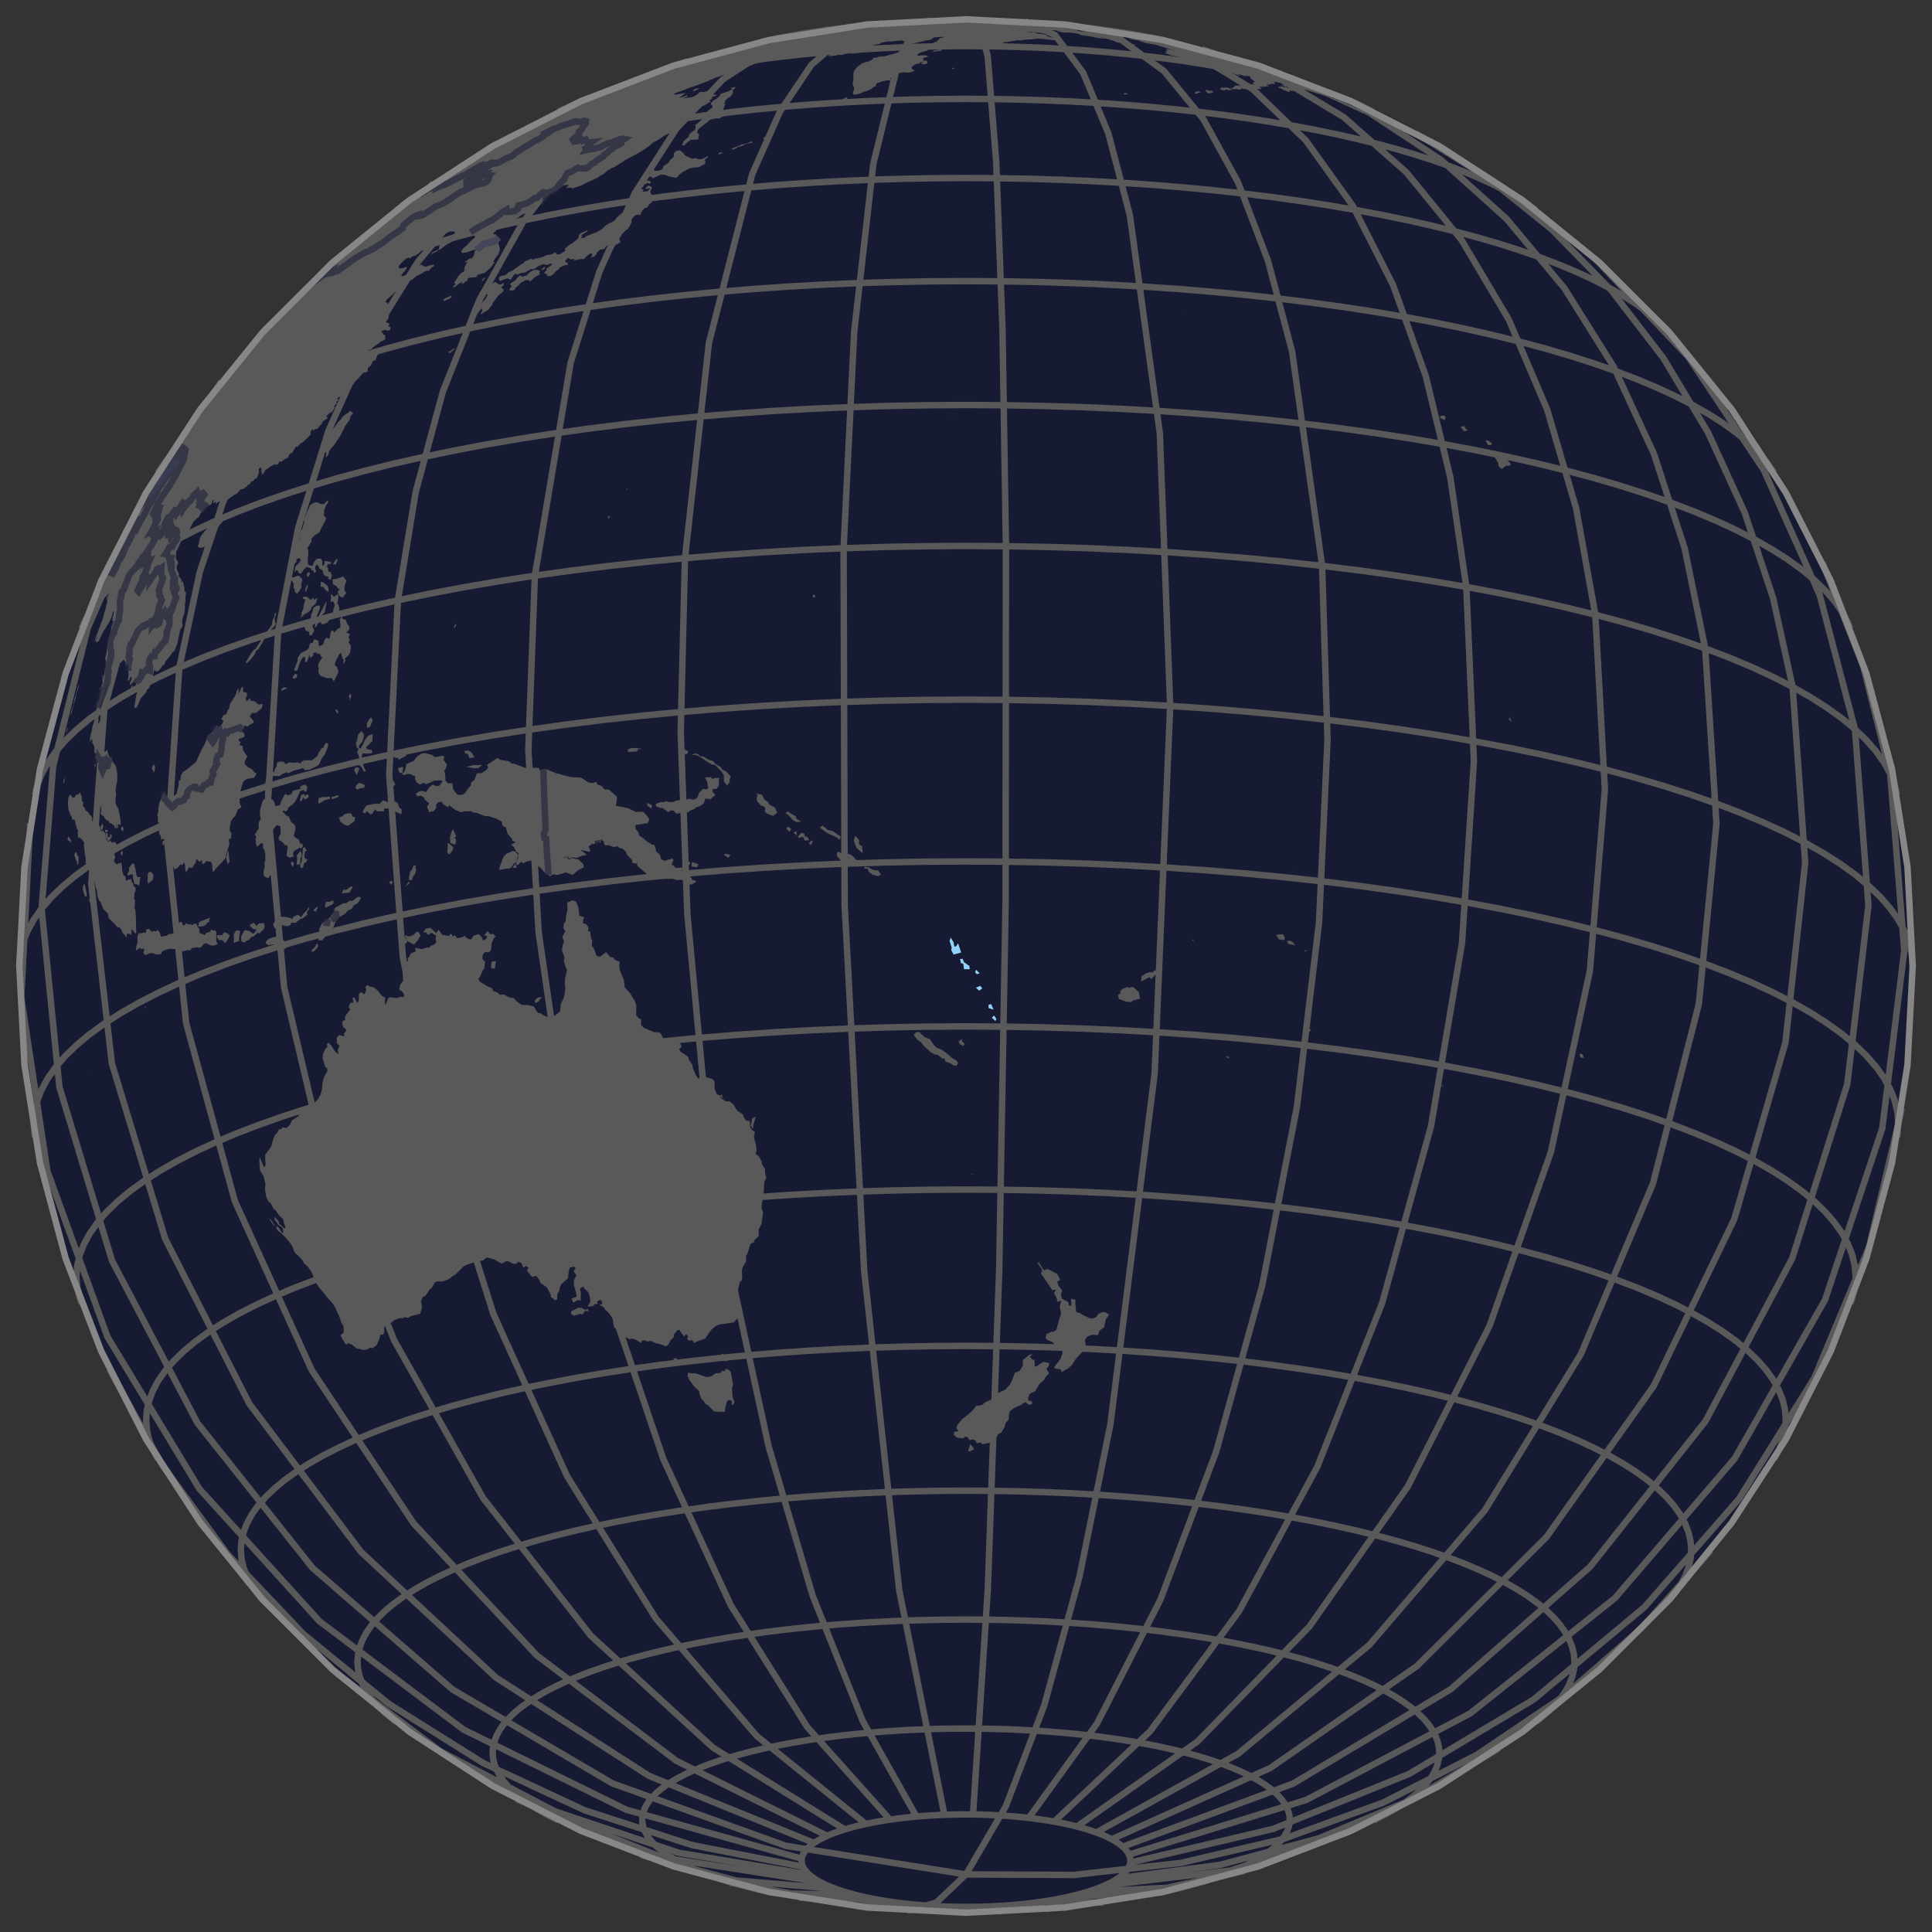
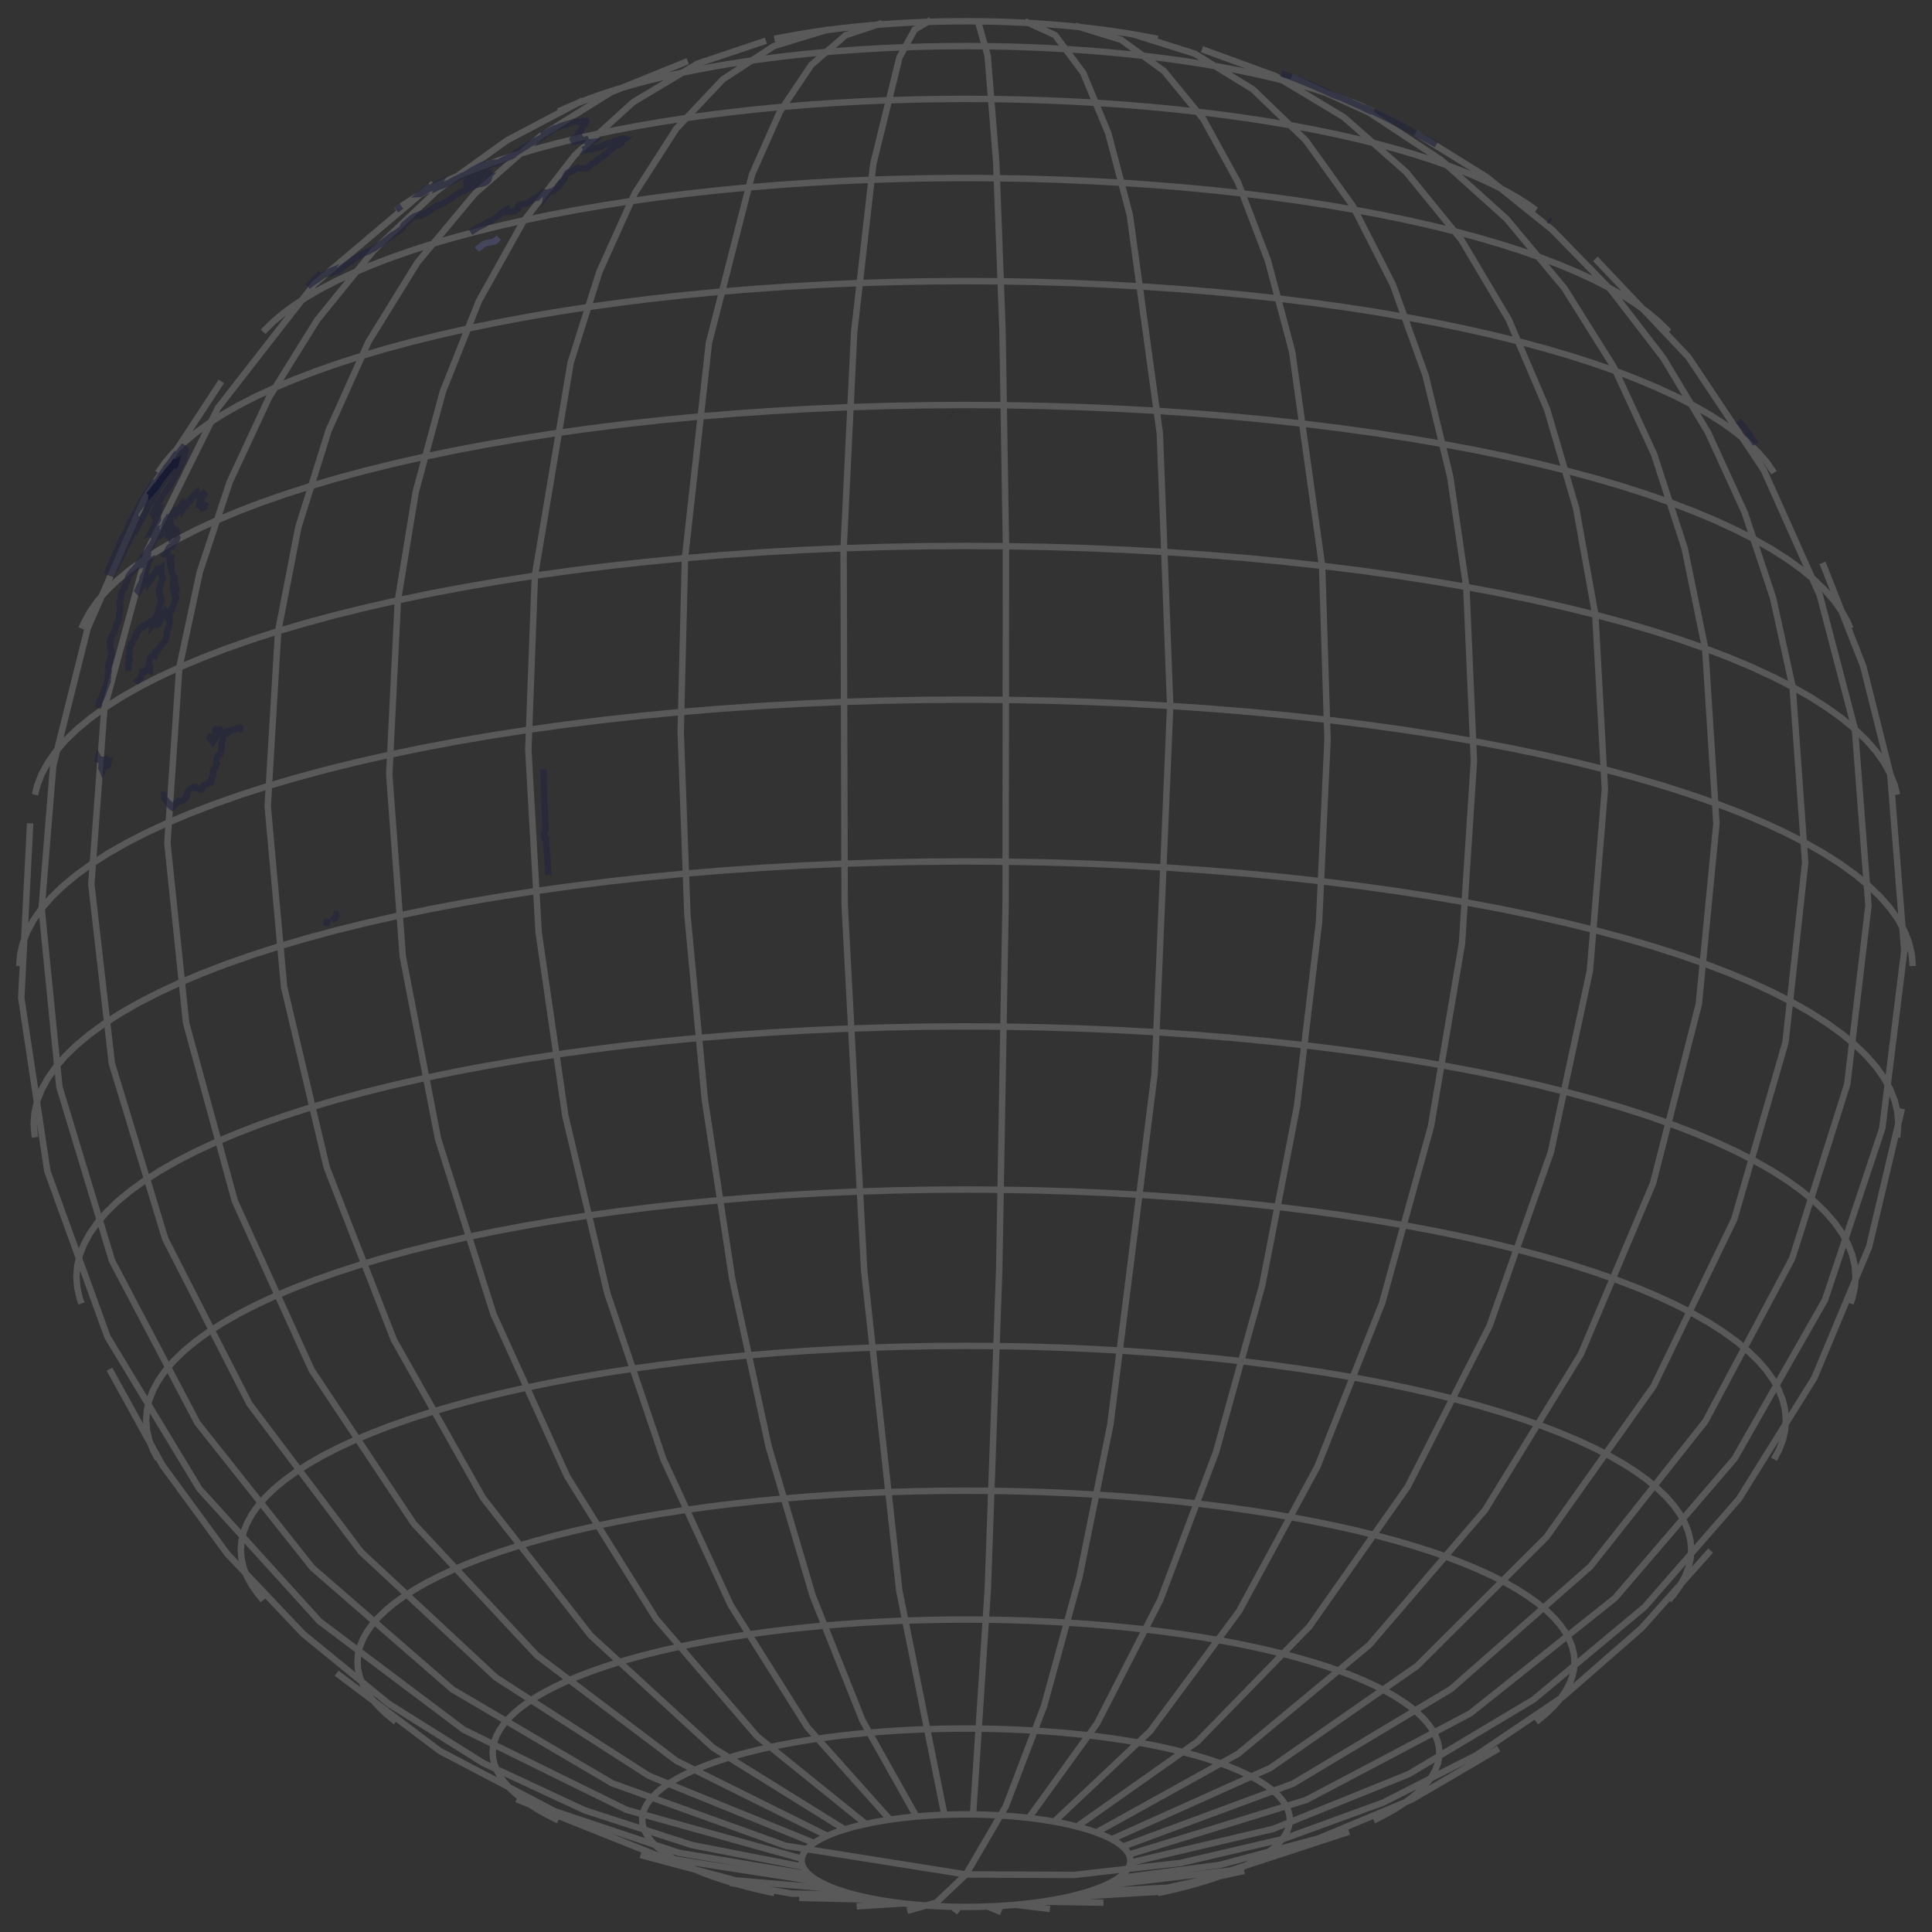
<svg xmlns="http://www.w3.org/2000/svg" width="300" height="300" aria-hidden="true" data-testid="dataDotViz-chart">
  <rect width="100%" height="100%" fill="#333333" stroke="none" />
  <style>.border-background.svelte-26v49n{fill:none;stroke:#171a33;stroke-width:1px}</style>
  <defs>
    <pattern id="dataDotViz_pattern_162-disputed_hatched" width="5" height="5" aria-hidden="true" patternTransform="rotate(45)" patternUnits="userSpaceOnUse">
      <path stroke-width="4" d="M0 0v5" style="stroke:#343434" />
    </pattern>
  </defs>
-   <path d="m150 297-15.366-.805-15.197-2.407-14.862-3.983-14.365-5.514-13.71-6.985-12.904-8.381-11.958-9.683-10.88-10.88-9.683-11.958-8.381-12.904-6.985-13.71-5.514-14.364-3.983-14.863-2.407-15.197L3 150l.805-15.366 2.407-15.197 3.983-14.862 5.514-14.365 6.985-13.71 8.381-12.904 9.683-11.958 10.88-10.88 11.958-9.683L76.5 22.694l13.71-6.985 14.364-5.514 14.863-3.983 15.197-2.407L150 3l15.366.805 15.197 2.407 14.862 3.983 14.365 5.514 13.71 6.985 12.904 8.381 11.958 9.683 10.88 10.88 9.683 11.958 8.381 12.904 6.985 13.71 5.514 14.364 3.983 14.863 2.407 15.197L297 150l-.805 15.366-2.407 15.197-3.983 14.862-5.514 14.365-6.985 13.71-8.381 12.904-9.683 11.958-10.88 10.88-11.958 9.683-12.904 8.381-13.71 6.985-14.364 5.514-14.863 3.983-15.197 2.407z" style="fill:#171a33" />
  <path d="m150 291.061 6.186-10.589 5.947-15.603 5.482-20.018 4.805-23.663 6.873-54.518 2.413-57.057-1.607-42.295-4.659-33.913-3.337-12.694-3.901-9.397-4.365-5.859-4.719-2.172M150 291.061l16.766.077 16.536-1.856 16.081-3.762 15.404-5.618 14.518-7.396 13.431-9.073 12.163-10.626 10.726-12.033M150 291.061l-4.608 4.372-4.51 1.284m9.118-5.656-28.003-4.45-26.927-9.701-24.817-14.578-21.751-18.895-17.851-22.485-13.265-25.212-8.168-26.97-2.758-27.691 1.801-22.161 5.356-21.381 8.778-20.065 11.98-18.246m147.331 50.387 6.231.428 6.159.504 6.075.578 5.979.653 5.872.726 5.755.796 5.625.867 5.486.935 5.335 1.002 5.175 1.066 5.005 1.128 4.825 1.189 4.637 1.247 4.438 1.302 4.233 1.356 4.018 1.406 3.797 1.455 3.567 1.499 3.331 1.542 3.089 1.582 2.841 1.618 2.588 1.651 2.329 1.681 2.066 1.708 1.8 1.733 1.529 1.752 1.256 1.77.981 1.783.703 1.794.424 1.8.145 1.804V150M3 150l.135-1.772.415-1.801.693-1.794.971-1.784 1.246-1.77 1.52-1.753 1.79-1.733 2.057-1.709 2.32-1.682 2.578-1.653 2.832-1.619 3.081-1.583 3.323-1.543 3.559-1.501 3.788-1.456 4.011-1.408 4.225-1.358 4.431-1.305 4.63-1.248 4.819-1.191 4.998-1.131 5.17-1.068 5.33-1.004 5.48-.937 5.621-.869 5.75-.8 5.868-.728 5.976-.655 6.072-.581 6.155-.507 6.229-.43 6.289-.353 6.339-.276 6.375-.198 6.399-.119 6.412-.041 6.412.038 6.4.117 6.376.195 6.34.273 6.291.35M159.75 282.281l10.601-14.664 9.818-19.185 8.66-22.967 7.166-25.867 5.4-27.773 3.424-28.612 1.318-28.351-.84-27-4.659-33.283-3.761-14.14-4.628-12.113-5.41-9.862-6.092-7.428-6.66-4.856-7.107-2.196m-3.281 278.874 14.893-14.037 13.794-18.603 12.166-22.454 10.069-25.443 7.586-27.453 4.811-28.409 1.851-28.273-1.18-27.051-2.496-17.064-3.819-15.729-5.074-14.117-6.241-12.256-7.298-10.179-8.225-7.925-9.009-5.529-9.634-3.038m-8.662 278.322 18.733-13.209 17.351-17.837 15.303-21.778 12.665-24.883 9.542-27.032 6.051-28.142 2.329-28.17-1.484-27.116-2.977-16.516-4.509-15.367-5.968-13.969-7.33-12.346-8.575-10.523-9.68-8.529-10.629-6.398-11.407-4.164m-16.407 276.901 22.005-12.206 20.38-16.908 17.975-20.959 14.877-24.205 11.207-26.521 7.108-27.818 2.735-28.045-1.743-27.196-3.196-15.557-4.762-14.647-6.259-13.533-7.669-12.227-8.971-10.752-10.148-9.126-11.182-7.37-12.06-5.512m-27.903 273.637 24.607-11.059 22.791-15.844 20.1-20.022 16.636-23.43 12.533-25.936 7.949-27.447 3.058-27.903-1.949-27.287-3.039-13.829-4.391-13.213-5.695-12.453-6.938-11.561-8.106-10.542-9.187-9.411-10.168-8.178-11.04-6.856m-45.455 266.127 26.461-9.801 24.509-14.681 21.615-18.995 17.89-22.579 13.478-25.297 8.548-27.041 3.289-27.746-2.096-27.386-5.466-20.824-8.692-19.421-11.708-17.547-14.439-15.245m-72.423 247.786 27.512-8.474 25.482-13.45 22.474-17.909 18.6-21.682 14.013-24.619 8.887-26.612 3.42-27.582-2.179-27.491-4.199-16.733-6.312-16.027m-107.5 201.829 22.216-5.242 21.052-8.513 19.373-11.576 17.221-14.356 14.65-16.785 11.72-18.805 8.505-20.366 5.081-21.43m-121.73 119.509 15.851-2.09 15.284-4.098 14.496-6.048 13.499-7.91m-61.182 21.257 19.509-2.314 18.425-6.027m-40.64 9.335 12.404-.642 11.972-2.619m-27.654 4.107 15.514-.934m-19.265 1.608 9.539.155m-13.648.324 5.329.656m-9.673-.384 2.123.86m-6.568-.804-.68.895m-7.976-1.433-7.23.46m3.281-1.037-12.194-.277m8.662-.485-9.848-.182-9.567-1.676m16.407.936-15.483-1.297-14.814-3.958m27.903 4.2-24.476-3.802-22.685-9.064m45.455 11.709-20.255-3.385-19.264-6.447-17.843-9.365-16.027-12.076m72.423 30.051-17.265-3.366-16.632-5.393-15.754-7.338-14.641-9.176-13.312-10.876-11.783-12.416-10.082-13.771-8.229-14.922m107.5 76.008-27.223-7.59-25.272-12.438-22.385-16.827-18.67-20.593-14.264-23.596-9.331-25.727-4.051-26.905 1.378-27.088m121.73 158.328-25.647-10.431-23.756-15.262-20.95-19.509-17.341-23.005-13.063-25.616-8.285-27.245-3.188-27.824 2.031-27.337 6.642-24.415 10.999-22.206 14.98-19.236 18.448-15.605m61.182 256.58-23.418-11.638-21.689-16.382-19.129-20.495-15.832-23.821-11.928-26.232-7.564-27.635-2.911-27.974 1.855-27.241 3.174-14.808 4.665-14.042 6.099-13.099 7.455-11.992 8.718-10.735 9.873-9.343 10.902-7.833 11.796-6.226m40.64 268.502-20.476-12.718-18.964-17.383-16.726-21.378-13.843-24.551-10.429-26.783-6.614-27.983-2.545-28.109 1.622-27.155 3.127-16.096 4.702-15.061 6.205-13.799 7.614-12.327 8.908-10.668 10.065-8.845 11.07-6.89 11.908-4.83m27.654 273.73-16.911-13.639-15.664-18.235-13.814-22.13-11.434-25.174-8.613-27.25-5.463-28.281-2.102-28.224 1.339-27.082 2.768-16.823 4.216-15.576 5.592-14.065 6.873-12.315 8.039-10.358 9.067-8.223 9.943-5.951 10.65-3.577m19.265 276.229-12.834-14.371-11.886-18.913-10.483-22.728-8.677-25.669-6.536-27.623-4.146-28.518-1.595-28.314 1.016-27.024 5.552-33.073 4.472-14.137 5.502-12.186 6.432-10.016 7.247-7.662 7.929-5.172 8.468-2.586m13.648 277.512-8.365-14.893-7.749-19.396-6.833-23.154-5.656-26.022-4.261-27.889-2.702-28.686-1.04-28.38.663-26.982 3.719-33.427 6.708-26.182 4.325-9.737 4.869-7.241 5.321-4.611 5.672-1.892m9.673 278.221-7.019-34.859-5.439-49.617-3.033-56.822-.164-55.375 1.642-33.589 2.968-26.073 4.067-16.567 2.351-4.291 2.504-1.504m6.568 278.641 2.291-34.975 1.775-49.708.99-56.871.053-55.378-.537-33.62-.972-26.048-1.331-16.481-1.589-5.651m3.732 278.894 1.082.075 1.069.087 1.055.101 1.038.113 1.02.126.999.138.977.151.953.162.926.174.899.185.869.196.838.207.805.216.771.226.735.236.697.244.66.252.619.261.579.268.536.274.493.281.45.287.404.292.359.296.312.301.266.305.218.307.17.31.122.311.074.313.025.313-.023.313-.072.313-.121.311-.168.31-.217.308-.263.304-.311.301-.357.297-.403.292-.448.287-.492.281-.535.275-.577.268-.618.26-.658.253-.696.245-.734.236-.769.226-.804.217-.837.207-.868.196-.898.186-.925.174-.952.163-.976.151-.998.138-1.019.127-1.038.114-1.054.1-1.069.088-1.082.075-1.092.061-1.101.048-1.107.035-1.111.02-1.113.008-1.114-.007-1.111-.02-1.107-.034-1.101-.048-1.093-.061-1.082-.074-1.069-.087-1.055-.101-1.038-.113-1.02-.126-.999-.138-.977-.151-.953-.162-.926-.174-.899-.185-.869-.196-.838-.207-.805-.216-.771-.226-.735-.236-.697-.244-.66-.253-.619-.26-.579-.268-.536-.274-.493-.281-.45-.287-.404-.292-.359-.297-.312-.3-.266-.305-.218-.307-.17-.31-.122-.311-.074-.313-.025-.313.023-.313.072-.313.121-.312.168-.309.217-.308.263-.304.311-.301.357-.297.403-.292.448-.287.492-.281.535-.275.577-.268.618-.261.658-.252.696-.245.734-.236.769-.226.804-.217.837-.207.868-.196.898-.186.925-.174.952-.163.976-.151.998-.138 1.019-.127 1.038-.114 1.054-.101 1.069-.087 1.082-.075 1.092-.062 1.101-.047 1.107-.035 1.111-.021 1.113-.007 1.114.007 1.111.02 1.107.034 1.101.048 1.093.06m5.338-13.164 2.131.147 2.107.172 2.077.198 2.045.223 2.009.248 1.968.273 1.924.296 1.876.32 1.825.343 1.77.364 1.712.386 1.65.407 1.586.426 1.518.446 1.448.463 1.374.481 1.298.498 1.22.513 1.14.527 1.056.541.972.553.885.565.797.575.706.584.616.593.523.599.429.605.336.61.24.614.145.616.05.617-.046.617-.142.616-.237.613-.332.61-.426.606-.52.599-.612.593-.704.584-.793.576-.882.565-.969.554-1.054.541-1.136.528-1.217.513-1.296.498-1.372.482-1.445.464-1.516.446-1.583.428-1.648.407-1.71.387-.868.183m-59.538 0-.807-.17-1.712-.386-1.65-.407-1.586-.426-1.518-.446-1.448-.463-1.374-.481-1.298-.498-1.22-.513-1.14-.527-1.056-.541-.972-.553-.885-.565-.797-.575-.706-.584-.616-.593-.523-.599-.429-.605-.336-.61-.24-.614-.145-.616-.05-.617.046-.617.142-.616.237-.613.332-.61.426-.606.52-.599.612-.593.704-.585.793-.575.882-.565.969-.554 1.054-.541 1.136-.528 1.217-.513 1.296-.498 1.372-.482 1.445-.464 1.516-.447 1.583-.427 1.648-.407 1.71-.387 1.768-.365 1.823-.343 1.874-.321 1.922-.297 1.967-.274 2.007-.249 2.044-.224 2.077-.199 2.105-.173 2.13-.147 2.151-.121 2.168-.094 2.181-.068 2.188-.041 2.193-.014 2.193.013 2.189.04 2.181.067 2.168.093 2.152.12m5.009-16.771 3.116.213 3.079.252 3.037.29 2.99.326 2.936.363 2.877.398 2.813.433 2.743.468 2.668.501 2.587.533 2.503.564 2.412.594 2.318.624 2.22.651 2.116.678 2.009.703 1.898.727 1.784.75 1.666.771 1.544.791 1.421.809 1.294.825 1.164.841 1.033.854.9.866.765.876.628.885.49.892.351.897.213.9.072.902-.068.902-.207.9-.346.897-.486.892-.623.885-.76.877-.895.866-1.028.855-1.16.841-1.29.826-1.416.81-1.54.791-.376.182m-126.611-.001-.319-.153-1.544-.791-1.421-.809-1.294-.826-1.164-.84-1.033-.854-.9-.866-.765-.877-.628-.884-.49-.892-.351-.897-.213-.9-.072-.902.068-.902.207-.901.346-.897.486-.892.623-.885.76-.876.895-.867 1.028-.854 1.16-.841 1.29-.827 1.416-.809 1.54-.791 1.661-.772 1.78-.751 1.894-.728 2.005-.704 2.113-.679 2.216-.652 2.314-.624 2.41-.596 2.499-.565 2.585-.534 2.665-.502 2.74-.469 2.81-.434 2.875-.4 2.935-.364 2.987-.328 3.036-.29 3.078-.253 3.115-.216 3.144-.176 3.169-.138 3.188-.099 3.2-.06 3.206-.02 3.206.019 3.2.058 3.188.098 3.17.136 3.145.176m4.527-19.871 4.006.275 3.958.324 3.905.372 3.844.42 3.774.466 3.699.512 3.616.557 3.526.601 3.43.644 3.326.685 3.217.725 3.102.765 2.98.801 2.853.837 2.721.872 2.583.904 2.44.935 2.293.964 2.141.991 1.986 1.016 1.826 1.04 1.663 1.062 1.497 1.08 1.329 1.098 1.156 1.114.983 1.126.808 1.138.63 1.146.452 1.153.273 1.157.093 1.16-.087 1.16-.266 1.157-.446 1.153-.624 1.147-.801 1.138-.977 1.127-1.151 1.113-1.322 1.099-.292.224m-177.049-.001-.241-.185-1.329-1.098-1.156-1.113-.983-1.126-.808-1.138-.63-1.146-.452-1.153-.273-1.158-.093-1.159.087-1.16.266-1.157.446-1.154.624-1.146.801-1.138.977-1.127 1.151-1.114 1.322-1.098 1.491-1.082 1.658-1.062 1.82-1.04 1.98-1.018 2.136-.992 2.288-.965 2.435-.936 2.578-.905 2.716-.873 2.848-.838 2.976-.803 3.098-.765 3.213-.727 3.322-.687 3.426-.645 3.523-.602 3.613-.559 3.696-.514 3.772-.468 3.841-.421 3.903-.374 3.957-.325 4.004-.277 4.043-.227 4.074-.177 4.097-.127 4.114-.077 4.121-.026 4.122.024 4.114.075 4.098.125 4.075.176 4.044.225m3.908-22.364 4.774.327 4.717.386 4.654.443 4.58.5 4.499.556 4.408.611 4.309.664 4.203.716 4.087.767 3.964.816 3.834.865 3.696.91 3.552.956 3.4.997 3.242 1.039 3.079 1.077 2.908 1.115 2.733 1.148 2.552 1.182 2.366 1.211 2.176 1.239 1.983 1.265 1.784 1.288 1.583 1.309 1.378 1.327 1.171 1.342.963 1.356.751 1.366.538 1.374.326 1.379.11 1.382-.103 1.382-.317 1.38-.532 1.374-.743 1.366-.955 1.356-.821.973m-218.273.001-.784-.926-.963-1.356-.751-1.366-.538-1.374-.326-1.379-.11-1.382.103-1.382.317-1.38.532-1.374.743-1.366.955-1.356 1.164-1.343 1.371-1.328 1.576-1.309 1.777-1.289 1.975-1.265 2.17-1.241 2.36-1.212 2.545-1.182 2.727-1.15 2.902-1.116 3.072-1.079 3.237-1.04 3.395-.999 3.546-.957 3.691-.912 3.83-.866 3.96-.818 4.083-.769 4.198-.718 4.305-.666 4.405-.612 4.496-.558 4.577-.502 4.651-.445 4.716-.388 4.772-.33 4.818-.27 4.855-.212 4.883-.151 4.903-.092 4.911-.031 4.912.029 4.903.089 4.885.15 4.856.209 4.819.269m3.17-24.18 5.397.37 5.333.436 5.261.502 5.178.565 5.086.628 4.983.69 4.872.751 4.751.81 4.62.867 4.482.923 4.335.977 4.178 1.03 4.016 1.08 3.844 1.128 3.665 1.174 3.48 1.218 3.288 1.259 3.089 1.299 2.885 1.335 2.675 1.37 2.461 1.401 2.241 1.43 2.017 1.456 1.789 1.48 1.559 1.5 1.324 1.517 1.088 1.533.849 1.544.609 1.554.367 1.559.126 1.562-.117 1.563-.359 1.559-.601 1.554-.763 1.419m-250.931.002-.739-1.367-.609-1.553-.367-1.559-.126-1.563.117-1.562.359-1.56.601-1.553.84-1.545 1.08-1.533 1.316-1.518 1.55-1.501 1.781-1.48 2.009-1.457 2.234-1.431 2.452-1.402 2.668-1.371 2.878-1.337 3.082-1.3 3.281-1.261 3.473-1.219 3.659-1.176 3.838-1.13 4.009-1.081 4.174-1.031 4.329-.98 4.476-.925 4.616-.869 4.746-.812 4.868-.752 4.98-.693 5.082-.63 5.175-.568 5.258-.503 5.331-.438 5.394-.373 5.447-.306 5.489-.239 5.521-.171 5.542-.104 5.553-.035 5.553.033 5.543.101 5.522.169 5.49.236 5.448.304m2.336-25.26 5.855.402 5.788.473 5.708.544 5.619.613 5.518.682 5.407.749 5.286.814 5.155.879 5.014.941 4.863 1.001 4.703 1.061 4.534 1.117 4.357 1.172 4.171 1.224 3.977 1.274 3.776 1.321 3.567 1.367 3.353 1.409 3.13 1.449 2.903 1.486 2.67 1.52 2.431 1.552 2.189 1.58 1.942 1.605 1.69 1.628 1.437 1.647 1.181 1.662.921 1.676.661 1.686.399 1.692.136 1.695-.127 1.695-.39 1.692-.276.802m-274.684-.001-.258-.741-.399-1.692-.136-1.695.127-1.696.39-1.692.651-1.686.912-1.676 1.172-1.663 1.428-1.647 1.682-1.629 1.932-1.606 2.18-1.581 2.424-1.552 2.661-1.522 2.895-1.487 3.122-1.45 3.345-1.411 3.56-1.368 3.768-1.324 3.971-1.275 4.164-1.226 4.35-1.174 4.528-1.119 4.698-1.062 4.857-1.004 5.009-.943 5.15-.881 5.281-.817 5.404-.751 5.514-.684 5.615-.616 5.706-.546 5.785-.476 5.853-.404 5.91-.332 5.956-.259 5.99-.186 6.014-.113 6.025-.038 6.025.036 6.014.109 5.992.184 5.957.256 5.912.33m1.431-25.573 6.136.421 6.065.496 5.983.57 5.888.643 5.783.714 5.667.785 5.54.854 5.402.92 5.255.987 5.096 1.049 4.929 1.112 4.752 1.17 4.566 1.228 4.371 1.283 4.168 1.335 3.957 1.385 3.739 1.433 3.513 1.477 3.281 1.518 3.042 1.557 2.798 1.594 2.548 1.626 2.294 1.656 2.035 1.682 1.772 1.706 1.506 1.726 1.237 1.742.966 1.756.692 1.767.418 1.773.143 1.777-.133 1.776-.062.365m-289.145-.001-.051-.301-.143-1.777.133-1.776.408-1.774.683-1.766.956-1.757 1.228-1.743 1.496-1.727 1.763-1.706 2.026-1.684 2.284-1.656 2.54-1.628 2.789-1.594 3.034-1.559 3.272-1.52 3.505-1.478 3.731-1.434 3.95-1.387L43.192 147l4.364-1.284 4.559-1.23 4.746-1.173 4.922-1.114 5.091-1.051 5.249-.989 5.397-.923 5.535-.856 5.663-.787 5.779-.717 5.885-.646 5.98-.572 6.062-.499 6.134-.423 6.194-.348 6.242-.272 6.278-.195 6.302-.118 6.315-.04 6.314.038 6.303.115 6.28.192 6.243.269 6.196.345m0-48.99 6.136.421 6.065.496 5.983.57 5.888.643 5.783.714 5.667.785 5.54.854 5.402.92 5.255.987 5.096 1.049 4.929 1.112 4.752 1.17 4.566 1.228 4.371 1.283 4.168 1.335 3.957 1.385 3.739 1.433 3.513 1.476 3.281 1.519 3.042 1.557 2.798 1.594 2.548 1.626 2.294 1.655 2.035 1.683 1.772 1.706 1.506 1.725 1.237 1.743.966 1.756.692 1.767.367 1.472m-289.145-.001.346-1.409.683-1.767.956-1.756 1.228-1.743 1.496-1.727 1.763-1.706 2.026-1.684 2.284-1.657 2.54-1.627 2.789-1.594 3.034-1.559 3.272-1.52 3.505-1.478 3.731-1.434 3.95-1.387 4.161-1.337 4.364-1.285 4.559-1.229 4.746-1.173 4.922-1.114 5.091-1.052 5.249-.988 5.397-.923 5.535-.856 5.663-.787 5.779-.717 5.885-.646 5.98-.572 6.062-.499 6.134-.424 6.194-.348 6.242-.271 6.278-.195 6.302-.118 6.315-.04 6.314.038 6.303.114 6.28.193 6.243.269 6.196.345m-1.431-21.929 5.855.402 5.788.473 5.708.544 5.619.613 5.518.682 5.407.749 5.286.814 5.155.879 5.014.941 4.863 1.002 4.703 1.06 4.534 1.117 4.357 1.172 4.171 1.224 3.977 1.274 3.776 1.321 3.567 1.367 3.353 1.409 3.13 1.449 2.903 1.486 2.67 1.521 2.431 1.551 2.189 1.58 1.942 1.605 1.69 1.628 1.437 1.647 1.181 1.663.921 1.676.403.944m-274.684-.001.375-.884.912-1.676 1.172-1.664 1.428-1.647 1.682-1.629 1.932-1.606 2.18-1.581 2.424-1.552 2.661-1.522 2.895-1.487 3.122-1.45 3.345-1.411 3.56-1.368 3.768-1.323 3.971-1.276 4.164-1.226 4.35-1.174L61.127 72l4.698-1.062 4.857-1.004 5.009-.943 5.15-.881 5.281-.816 5.404-.752 5.514-.684 5.615-.616 5.706-.546 5.785-.476 5.853-.404 5.91-.332 5.956-.259 5.99-.186 6.014-.112 6.025-.039 6.025.036 6.014.11 5.992.183 5.957.257 5.912.329m-2.336-19.31 5.397.371 5.333.436 5.261.501 5.178.565 5.086.629 4.983.69 4.872.75 4.751.81 4.62.867 4.482.923 4.335.978 4.178 1.029 4.016 1.08 3.844 1.128 3.665 1.174 3.48 1.218 3.288 1.26 3.089 1.299 2.885 1.335 2.675 1.37 2.461 1.401 2.241 1.43 2.017 1.456 1.789 1.479 1.559 1.5 1.324 1.518 1.088 1.532.11.178m-250.931.002.077-.126 1.08-1.532 1.316-1.519 1.55-1.5 1.781-1.481 2.009-1.457 2.234-1.431 2.452-1.402 2.668-1.37 2.878-1.337 3.082-1.3 3.281-1.261 3.473-1.22 3.659-1.175 3.838-1.13 4.009-1.082 4.174-1.031 4.329-.979 4.476-.925 4.616-.869 4.746-.812 4.868-.753 4.98-.692 5.082-.631 5.175-.567 5.258-.504 5.331-.438 5.394-.373 5.447-.306 5.489-.239 5.521-.171 5.542-.103 5.553-.036 5.553.033 5.543.101 5.522.169 5.49.237 5.448.303m-3.17-16.103 4.774.327 4.717.386 4.654.443 4.58.5 4.499.556 4.408.61 4.309.664 4.203.717 4.087.767 3.964.816 3.834.865 3.696.91 3.552.955 3.4.998 3.242 1.039 3.079 1.077 2.908 1.114 2.733 1.149 2.552 1.182 2.366 1.211 2.176 1.239 1.983 1.265 1.784 1.288 1.583 1.309 1.378 1.327.387.416m-218.273.001.343-.37 1.371-1.328 1.576-1.309 1.777-1.289 1.975-1.266 2.17-1.24 2.36-1.212 2.545-1.183 2.727-1.15 2.902-1.115 3.072-1.079 3.237-1.04 3.395-.999 3.546-.957 3.691-.912 3.83-.866 3.96-.818 4.083-.769 4.198-.718 4.305-.666 4.405-.612 4.496-.558 4.577-.502 4.651-.445 4.716-.388 4.772-.33 4.818-.271 4.855-.211 4.883-.152 4.903-.091 4.911-.031 4.912.029 4.903.089 4.885.15 4.856.209 4.819.269m-3.908-12.409 4.006.274 3.958.324 3.905.372 3.844.42 3.774.466 3.699.512 3.616.557 3.526.601 3.43.644 3.326.685 3.217.726 3.102.764 2.98.801 2.853.838 2.721.871 2.583.904 2.44.935 2.293.964 2.141.991 1.986 1.017 1.826 1.039 1.663 1.062 1.256.896m-177.049-.001 1.199-.857 1.658-1.062 1.82-1.041 1.98-1.018 2.136-.992 2.288-.965 2.435-.936 2.578-.905 2.716-.872 2.848-.839 2.976-.803 3.098-.765 3.213-.727 3.322-.686 3.426-.646 3.523-.602 3.613-.559 3.696-.514 3.772-.468 3.841-.421 3.903-.373 3.957-.326 4.004-.276 4.043-.228 4.074-.177 4.097-.127 4.114-.077 4.121-.026 4.122.024 4.114.075 4.098.126 4.075.175 4.044.226m-4.527-8.337 3.116.214 3.079.251 3.037.29 2.99.326 2.936.363 2.877.398 2.813.434 2.743.467 2.668.501 2.587.533 2.503.564 2.412.595 2.318.623 2.22.651 2.116.678 2.009.703 1.898.728 1.784.749 1.347.618m-126.611-.001 1.285-.59 1.78-.75 1.894-.728 2.005-.705 2.113-.678 2.216-.653 2.314-.624 2.41-.595 2.499-.566 2.585-.534 2.665-.502 2.74-.468 2.81-.435 2.875-.4 2.935-.364 2.987-.327 3.036-.291 3.078-.253 3.115-.215 3.144-.177 3.169-.138 3.188-.099 3.2-.059 3.206-.021 3.206.019 3.2.058 3.188.098 3.17.137 3.145.175m-5.009-4.011 2.131.146 2.107.172 2.077.198 2.045.223 2.009.248 1.968.273 1.924.296 1.876.32 1.825.343.963.194m-59.538 0 .9-.182 1.823-.343 1.874-.321 1.922-.297 1.967-.273 2.007-.249 2.044-.225 2.077-.198 2.105-.174 2.13-.147 2.151-.121 2.168-.094 2.181-.068 2.188-.04 2.193-.014 2.193.013 2.189.039 2.181.067 2.168.094 2.152.12" style="fill:none;stroke:#595959" />
-   <path d="m126.546 4.883.207-.033.103-.017 1.004-.156.14-.021.433-.065.068-.01 4.221-.562-.135.016.688-.079-.182.026-.493.058-.131.019.711-.083 1.321-.155.76-.077.92-.081.083.003-.403.041.141.002.451-.038.618-.037.491.003.908-.069.476-.041 1.387-.1 1.673-.085 1.046-.019.287.006.218.026-.004.025-.466.071.307.016.698-.009-.005.087.43.018-.029-.069.782-.072 1.168-.033.43-.023.329.02 1.258-.007.247.009.756-.001.629-.047.312.009.244.035-.019.047 1.086.054.065.045.302.015.617-.004.499-.033-.143-.059-.327-.059-.035-.088 1.164.04.625.019.48.032 1.013.025.86.037.686.02.154.023.764.063 1.097.085.476.052.585.04.78.101 1.993 1.22-.444.068-.582.016-.631-.027-.734-.059-.257-.086-.366.037-.235-.042-.704-.039.739.143.185-.041.486.004.081.136.467.093.493-.013.582.199.45.288.767.137-.145.047.434.106.123.11-.527.103-1.214-.163-1.156-.074-.487.03-.315.064-1.072.061-.786.112-.631-.025-.195.078-.436.044-.95.178-.384-.018.054.114-.474.08-.415.015-.528.135-.662.082-.231.255-.612-.075-.309-.202-.49-.079-1.083-.045-.5.018-1.301.139-.919.278-.308.029.22-.261-.034-.133-1.273.239-.557.2-.369-.188-.608.051-.506-.003.029.095-.438.05.015.116-.32.086.195.075-.337.077-.21.209-.808.203-.384.158-.358.288.186.125.852-.096.731.136-.315.172-.461.123-.067.404.582.03.106.412-.469.147-.4-.059-.145-.103.412-.153-.275-.039-.436.08.228.096-.716.142-.593.391-.101.216.157.228.367.16-.63.297-.624.048-.259-.073-.656.073-1.2.386-.461.541.281.364-.623-.123-.965.196-.791.296-.163.45-.427.191-.137.186-.652.303-.643.181-.531.275-.866.198-.257-.194-.005-.218.189-.405-.035-.418-.201-.418.153-.871-.055-.565.121-.651.513-.599.738-.562 1.044-.312.559-.26.188-.326.392.035.568-.191.792-.046.668-.202.539-.12 1.023-.329.392-.225.532-.121.345-.149.453-.055.889-.29.619-.134.014-.099 1.131-.167.155-.068.616-.039.391-.196.507-.129-.32-.046.437-.183.092-.242.556-.112.077-.117-1.552.097.042.083-.341.096.042.082-.271.129-.688.088-.5.146-1.834.415-.35.034-.029-.118-.415-.089-.064-.094.43-.128.322-.141-.004-.095-.648.147-.424.031-.091-.105-1.295.092-.375.065-.598-.009-1.056.196-.164.17-.406.062-.664.186-.082.08-1.328.295-1.159.366.103.191.85.067-.13.098-.673.086-.126-.035-.691.146-.252-.064-.564.009-.514.13-.231.116-.609-.02-.452.115-.969.099-.047-.14.863-.198-.29-.141-.407.02-.454.095-.305-.046-.875-.011-.828.153-.527.265-.523.057.049-.083-.637.07-.555.144-.163-.034-1.135.078-.199.148-.462.07-.125-.146-1.49.202-.509.04-.629.117-.359.026-.881.195-.974.284-.596.244-1.264.365-.409.147-.6.331-.632.157-.507.212-1.062.315-.59.247-.35.081-.557.25-.524.192-.076.084-1.651.63-.949.34-.595.184-.198.108-1.002.374-.265.065-.788.326-.021.103.405.035.673-.148.82-.11-.339.171-.205.234-.544.362.742-.168.397-.255.186.166-.744.383.778-.162.625-.044.572-.288.453-.308.192-.231h.679l.461-.128.613.074-.166.167.507.282.542.038-.103.133-.846.297.246.043-.017.159-.452.24.259.214-.389.181-.624.387-.288.091-.303.278-.284.079-.35.386-.298.12-.423.365-.228.429-.418.302-.054.307-.575.37-.317.413-.222.102-.454.463-1.913.939-1.035.692-.788.43-.744.622-.792.539-.976.595-1.769.931-1.7 1.096-.549.224-.618.389-.525.46-.526.284-.366.28-1.112.532-.788.329-.572.335-1.614.562.096-.126-.726-.056-.325.123.461-.485-.054-.076-.683.093-.763.537-.22.205-1.015.499-.755.565-.399.057-1.018.63-.958.764.067.175-.339.319-.374.514-.882.374-.405.364-.928.468-.688.437-.521.14-.368.283-.722.382-.329.45-.235.135-.095.299.423-.004.012.134.415.38-.085.698.284 1.135-.25.738-.588.788-.251.459.278.005-.708.908-.832.723-1.134.34-.234.367-1.013.064-.375.196.127.209-.382.193-.585.459.096-.418-.432.259-.943.679-.044-.264.377-.297-.235-.191.525-.892.482-.597.555-.334.034-.518.307-.694.207-.261-.592.162.921-.696.327.026.272-.427.184-.771.312-.175-.407.026-1.199.392-.678.116-.172-.283.234-.361.55-.47.966-.998.367-.291.031-.279-.202.004-.292-.203-.438.048.248-.397-.661.51-.611.155-1.197.572-1.335.738-.819.631-.482.187-.09.195-.539.215-.381.224.13-.261 1.027-.532.161-.577.283-.224.118-.261.559-.295.825-.633.59-.497-.08-.249-.7-.024-.611.301-1.121.848-.415.377-1.592.871-.406.302-.558.584-.592.426-.474.152-.511.342-.087-.152-.304.09-.318.222-.627.607-.249.308-.099.288.199.206.683-.152.373-.173-.043.325-.254.39-.281.256-.284.432.208.1.739-.242.365-.39.357-.2.692-.539.715-.411.184-.049.108.293.285-.049.114.139.575-.217.814-.145-.156.296-.303.183-.467.552-.145-.121-.345.125-.681.425-.681.307-.701.582-.329.13-.275.421-.568.293.148-.218-.337.057-.118.333-.655.536-.525.369-.373.406-.819.704-.341.511.325-.061.053.276.626.125-.361 1.205-.106.887-.41.628.575.218-.192.466.275.009.118.178-.112.37-.351.084-.41-.129-.512.158-.06.194.244.123.022.201.32.164-.001.632-.749.388-.328.283-.618.384-.548.553-.164-.067-.328.24.09.339.784-.522.348-.17.199.132.088.332.323.038-.52.968-.1.331-.419.139-.147.435-.216.309-.389.317-.037.56-.402.189-.259-.015-.713.815-.648.659-.692 1.041-.328.328-.194.006-.246.435-.311.332-.749.212-.191.296.305.044-.447.377.102.172-.512.612.234-.007-.44.733-.469.268-.46.461.227.247-.91.654.083.17-.469.436-.318.442-.294.001-.373.285-.001-.273-.358.329-.045.574-1.08 1.067-.557.372-.402.441-.235-.051-.545.949-.43.203-.269.595-.373.138-.644.485-.255-.083-.271.467-.277.099-.135-.137-.766.391-.817.59-.255.548-.338.06.262-.377-.268.164.064-.53-.159-.377-.281.315.02.591-.306.783-.04.03.02-.035-.343.161-.207.331-.284.009-.317.555-.144-.08-.265.362-.6.397-.314.015-.649.72-.336.128-1.011.742-.217.329-.254.125-.544.663-.099.295.272-.107-.222.463.156.214-.309.474-.668.421.112-.55.075-.789.183-.471.446-.785-.302.031-.569.444.107-.35-.469.155.074-.558-.235.191-.017.362-.204.285-.291.077-.307.233-.174.119-.492.642-.301.203-.246.583-.428.306-.455.494-.292.523-.23.547-.703.964-.372.372-.399.768-.358.869-.315.571-.05.95.104.373.12.045.122.42-.247.531.128.707.255.357-.041.42.393.514.074.422.147-.184.245.928.064.62.218.297-.098.609.024.65-.085.295-.005.636-.067.803-.336 1.096-.041.576.106.433-.422.665-.437 2.163-.441 1.06-.297.219-.233.38-.648.822-.197.168-.225.569-.229.118-.471.651-.254.239-.32.05-.284-.253-.227 1.403-.197.339-.333 1.078-.378.285-.074.348-.888.99-.335.86-.31.579-.255-.007-.073-.195.326-1.847.173-.641.283-.419-.068-.301-.406-.14-.094-.275-.162-.218-.352.149-.378.417.012-.46.229-.382.034-.44-.206-.026-.21.563-.224-.036.165-.899-.073-.555.027-.823-.056-.264-.16.214-.155-.07-.14-.484-.215-.332-.421.467-.245.019-.205.263-.047-.154.229-.708.154-.715.156-.436-.36.125-.562.578-.166.362.013.465-.284.785-.235 1.253-.247.593-.208.654-.243.625-.294.921-.108.563-.422 1.117-.172.548-.259 1.6.018.52-.093.421.148-.056.302-.477.131-.033-.14 1.47.058.456.13-.138-.153 1.553-.153.195-.036.513.125.318.013.383.185-.183.092.365.231.164.526-.352.162.746.252.381.249-.006.093.561.573.857.21 1.059-.007 1.26-.152.632-.118.842.123.524-.076.306-.047 1.026.199.613.192.083.283 1.318.17 1.179-.142.312-.178-.196-.372.248-.204.554-.144-.565-.571-.405-.117.06-.177-.381-.371-.151-.34-.42-.059-.211-.269-.059-.222-.386.111-.314-.041-.581-.227-.738-.286-.411-.06-1.02.122-1.133-.147-.185-.039-.343.096-.327-.006-.843.098-1.103-.102-.827-.12-.5-.186-.314.071-.549-.231-.261-.009-.764-.134-.423-.21-.203.048-.375-.055-.321-.351.497.021-.565.176-.824.126-.418.066-.468.841-2.996-.318.968.128-.822.072-.722.363-.837.178-.983.197-.769-.076-.181.18-.447.045-.45-.071-.026.367-1.218.041-.48.123-.568.023-1.012-.124-.104.238-.918.011-.341.162-1.104.182-.646.383-1.654-.019-.149.214-.616.143-.524-.203.09.093-.627.153-.605-.021-.383-.179.418-.062.339-.312.777-.293.563-.194.218-.162.327-.399.592-.327.716-.411.833-.137-.013-.223.221-.082-.245.246-.619-.045-.082-.224.548-.193.238.24-.748.237-.583.893-2.421.129-.576.176-.539.148-.591.053-.321.14-.438-.055-.11.178-.48.041-.342.15-.29.09-.227-.034-.007-.012-.334.167-.437-.048-.143-.228.192-.028-.146.183-.359-.053-.131.06-.383.242-.714-.032-.096.209-.596.196-.462.345-.917.313-.872.108-.385-.326.597-.162.194.086-.298.212-.563-.174.313-.221.468-.143.417-.235.56-.373.715-.208.457-.112.177.117-.324-.09.107-.158.36-.244.455.088-.243-.263.512.048-.21.264-.643-.227.509-.186.485-.266.463-.007-.033-.179.26.177-.42.152-.407-.235.512-.294.6-.273.508-.256.547-.31.723-.223.597-.389.912-.044.136-.296.667-.187.469-.122.275-.388.86.092-.282-.21.513-.147.403-.402 1.014-.703 1.879-.32.881-.322.891-.427 1.248-.268.805 5.547-14.352 7.016-13.694 8.409-12.885 9.711-11.936 10.904-10.856 11.98-9.656 12.923-8.351 13.726-6.954 14.377-5.482 14.872-3.949Zm7.152-.976.188-.021.069-.007-1.033.116Zm143.944 73.178-.088-.153-.494-.855-.3-.51-.367-.623-.131-.219-.232-.387-.35-.578-.379-.62-.337-.549-.731-1.163-.163-.258-.33-.522-.194-.301-.24-.36-.329-.502-.367-.545.188.292-.118-.167-.48-.702.124.218.529.826.378.571.599.941.348.568.629.989.131.193.526.829.566.921.192.328.094.139.279.461.387.664.157.252.317.55.441.782.315.551.188.321.408.737.167.298.402.738-.019-.043.295.54.173.329.303.57.452.871.476.928.243.475.393.785.12.241.25.508.165.343.41.851.259.538-.193-.409.29.61 1.19 2.592.097.221.009.024-.159-.354-.375-.831-.273-.591-.22-.465-.591-1.233-.373-.744-.305-.614-.238-.465-.145-.268-.193-.38-.31-.648-.607-1.204-.591-1.12-.248-.436-.728-1.296-.178-.288.055.126-.393-.684-.571-.918-.247-.44-.493-.805.088.047-.138-.306-.325-.576-.22-.399-.381-.618-1.054-1.679-.199-.284-.665-.995-.84-1.338-.221-.328-.436-.679-.309-.443-.291-.446-.694-.995-.329-.521-.39-.534-.81-1.154-.481-.674-.395-.566-.419-.567-.903-1.149-.158-.153-.517-.688-.138-.117-.291-.329-.675-.818-.453-.447-.176-.138-.311-.366-.121-.18-.645-.861-.255-.27-.186-.25-.756-.865-.575-.683-.713-.791-.448-.546-.207-.32-.34-.384-.253-.228-.384-.417-.269-.333-.396-.448.148.07-.628-.686.11.169-.455-.464-.895-.97-.305-.298-.827-.846-.259-.305-.435-.466-.276-.334-.569-.604-.488-.489-.433-.406-.344-.362-.386-.489-.527-.572-.416-.461-.698-.692-.266-.283-.308-.283-.629-.625-.292-.301-.335-.31-.703-.728-.124-.142-.495-.503-1.486-1.427-.667-.628-1.026-.927-.42-.378-.566-.488-.147-.139-.658-.55-.237-.213-.292-.233-.678-.559-.582-.48-.748-.592-.757-.61.795.596.601.446-.026-.027.38.298.742.597.055.051.413.338-.692-.577-1.006-.812-.517-.412-.132-.102-.497-.391-.161-.121-.035-.026-.295-.229-.893-.69.238.189-.386-.288-.398-.3-.234-.183-.207-.141-.567-.417-.418-.319-.238-.174-.201-.136-.466-.334-.16-.098-.514-.353-.564-.413-.2-.123-.324-.219.022.034-.477-.317-.653-.442-.332-.24-.096-.08-.531-.358-.43-.304.041.015-.268-.21-.405-.277.062.076-.693-.451-.474-.328-.324-.199-.649-.427-.477-.296-.597-.385-.272-.16.281.192-1.513-.929-.839-.522-.13-.068-.504-.317-.046-.043-.314-.202-.314-.185-.213-.139-.956-.564-.278-.167.188.116 1.001.589.369.238.128.104-.212-.116-.864-.52-.116-.081-.708-.421-.625-.354-.271-.147.115.088.416.261-.612-.344-.235-.158-.501-.293-.517-.283-.823-.45-.372-.194-.244-.138-.863-.437-.295-.166-1.025-.541-1.16-.588-.839-.41-.012.026-.502-.253-.408-.187-.66-.325-.021.001-1.179-.542.378.186.399.174.702.332.529.264-.216-.061-1.336-.619-.849-.402-.676-.306-.966-.413-.773-.331-.173-.103-.464-.219-.147-.014-.573-.213-.613-.244-.289-.136-.371-.127-.858-.315-.866-.253-.553-.228-.141-.038-1.74-.625-.523-.196-.457-.188-.925-.326-.044.026-.271-.056-.657-.245.187.13.811.311.075.091.355.223-.602-.168-.506-.191.133.104-.047.159-.347-.056-.117.061-.33-.101-.186-.005-.507-.23.402.018-.612-.182-.312-.122-.176-.134-.009-.086-.353-.215-.343-.14.498.006.463.16.271.043-.646-.221-.099-.061-.626-.168-.212-.01.038.051-.3-.024.145.095-.112.065.205.13-.184.001.366.142-.044.162-.284-.073.031.108-.257-.028.13.139.653.178.771.281-.055.091-.246-.033.276.291-.219.008-.494-.103.134.097-.131.067-.326-.102.176.162-.429-.043-.133.053.367.167.015.116-.426-.077-.063.105-.378-.116.04.151-.331-.088-.347.119.427.119-.159.158-.947-.043-.445-.087-.031.101-.298-.034.089.111-1.121-.1-.309-.079-.013.209-.295.012-.527-.163.016.125-.402-.042-.536-.222.426.02.217-.092.126-.204.367-.094.398.023.827.201.135-.061-.06-.174.327-.136.406.01.134-.051.613.115-.33-.197.065-.197.155.01.11-.144-.753-.567.101-.159-.139-.121-.852-.017-.697-.225-.326-.022.427.196-.231.003-1.18-.475-.111.032-1.024-.304-.215.05-.377-.024-.218.071-.336-.095-.498-.329-.327-.119.059-.133-1.497-.593.018.098-.489-.016-.549-.05-.493-.09-1.267-.432-.385-.092-.505-.194.183-.108 1.01.205.609.175.073-.071-.606-.204-.11.042-.621-.085-.488-.122-.069-.078-.888-.14-.944-.33-.291-.171.462.053-.346-.18.131-.107.274-.049-.289-.12-.012-.114.315-.002.473.089.603.162.241.028.213-.036-.01-.104.449.103.722.1.086-.053-.15-.076-.558-.201-.728-.195.287.024-.044-.069-.638-.169.011.042-.357-.061-.423.001.055.062-.82-.214-.099.007-.929-.144-.538-.062-.005.028-1.213-.216-.536-.129-.053-.055-.382-.083-.056-.085-.272-.075-.856-.13-.523-.108-.122-.053.184-.02 1.21.026.646.049.628.08.273.063.18.103.407.093.747.11.969.181-.06-.067.292.031-.868-.183-1.129-.267.205.023.574.155.67.156.253.023.549.13.443.073-.303-.103-.784-.138-.177-.006-.52-.122-.176-.079-.268-.063-.396-.054-1.201-.212-.972-.245-1.669-.326-.331-.054-.877-.162.038-.029-.321-.088.43.062 1.134.156.308.023.08-.008-.349-.09.113.005.02-.014.516.089.28.044.26.041.028.005 14.976 3.535 14.524 5.08 13.913 6.571 13.15 7.989 12.243 9.32 11.201 10.549 10.038 11.662 8.764 12.647Zm-74.843 70.626-.12.087-.105-.21.27-.068ZM17.297 88.393l.476-1.149.069-.03-.364.829Zm8.266 34.536.049.488.379.267.371-.22.138-.273.178.332.329.042.395-.262.328-1.297.046-.861.204.09.135-.876.313-.497.651-.434 1.291-1.059.119-.158.809-1.824.429-.727.254-.569.307-.931.318-.13.354-.359.737-1.057.07.271-.004.183.2-.274.344-.125.306-.461.07-.323-.313-.182.301-.603.482-.226.182-.549.215-.262.167-.756.685-1.066.286-.587.064-.376.307-.389-.029.869.546-1.118.169.076.014.731.573.118.038.503-.205.194.061.487.16.136.403-.474.148.409.562.066.718.54.414-.167.143.19-.136.53-.907.749-.573-.032-.388.561.571.639.047.338-.723.382-.217.226-.48-.197-.196.557-.219.292.373.387.049.512-.911.371.014.26.324.23-.268.438.543.111.058.68.667.979-.405.775-.001.39.42.419.764.45.399.507.281.06-.39.706-.996.145-.476.24-.27.334-.291.933-.169.781.097.317-.155.619.013.628.291.558-.585.388-.375.974-.326.273-.453.689.064.228-.18.569.036.629.241.262-.079.872-.362.107.133.734-.521 1.74-.012.343-.389.497-1.222 1.268-.313.449-.163-.057-.071-1.103-.215-.385-.699-.085-.26.331-.37.125-.05-.671-.337.356-.484-.49-.143.6-.594.839-.434-.157-.401.757-.171-.241-.074-.987-.116-.263-.285.429-.309-.131-.364.511-.55.276-.139-.446-.423.533-.168-1.211-.163-.605-.04-.723-.253-.176.168-.534-.011-.827-.447-.687-.424-.067-.176.147-.049-.683-.185-.143-.108-.565.2-.223-.041-.737-.087-.29-.213-.042-.003-.761-.107-.447.189-.46-.024-.503.179-.986.206-.324.161-.678Zm211.353-91.327-.455-.321.023-.01Zm-2.26-1.652.72.479.313.203.731.501.9.662.499.365.554.419.983.723.534.41.759.587.481.38.056.059-.292-.219-.907-.677-.512-.378-.473-.373-.119-.064-.4-.294-.902-.67-.297-.187-.527-.405-.367-.272-.257-.152-.792-.556-.085-.038-.429-.32-.173-.11-.711-.491-.365-.259.177.08.452.293Zm-7.865-5.027.394.243.143.13.645.411 1.114.68.002.036-1.973-1.22-.245-.18-.449-.261Zm2.257 1.214.61.395.472.324-.533-.327-.604-.394-.423-.293Zm-1.238-.732.426.269-.037-.007-1.143-.701-.106-.074Zm-.575-.379.86.531.273.191-.495-.307-1.155-.714-.087-.064Zm-.815-.493.245.164-.504-.298-.022-.034Zm-2.074-1.077.398.195.37.218.066-.006.471.324.849.567-.149-.032-1.825-1.108ZM14.401 166.438l-.039-.024-.016-.13.059.119Zm20.028-86.091.234.063-.131.68-.356.34-.332.497-.548 1.077-.03.224-.534.562-.378.634-.383.155-.15.316-.59.186-.279-.047-.243-.206.133-.337.179-.81.148-.412.716-.923.227-.204.11-.327.277-.346.136.031.299-.368.611-.229.142-.228.432-.103Zm20.152-16.369.326.131-.417.417-.246.743-.674.906-.158.382-.656 1.247-.876 1.305-.469.503-.306.515-.204.631-.364.282.128-.487-.043-.332-.282-.201.057-.822-.11-.165.359-.598.173-.614 1.672-2.266.392-.365.413-.589.733-.497.397-.342Zm169.463 104.723-.177-.043.015-.135.171.02ZM22.57 156.546l-.115-.136.083-.19.084.226Zm153.568-3.134.708.64.183 1.014-1.029.258-.301.261-.699-.018-1.249-.435-.152-.639.429-.264-.082-.338.318-.3.764-.334.336.135.51-.151Zm4.208-2.849-.523.598-.414.221-.653.63-.301-.262-1.272.666.075-.813.702-.483.584-.154.427.064.264-.339Zm-53.832-57.766-.328-.068.083-.373.342.102ZM94.468 80.596l-.078-.414.343-.067Zm-45.367 66.802-.599.476-.132-.313.433-.412.512-.747.065.589Zm-6.055-1.967.397.22.093.331.342-.145.777.905-.143.374-.389.287-.582.086-.499-.508-.561-.356-.76.171-.476-.321.118-.377.404-.328.609-.23Zm7.89-2.748.19-.109.633-.77.244-.824 1.304-.726.428.001.61-.408.31.084.807-.61.38-.074.221.215-.491.749-.673.41-.296.516-.579.244-.391.464-.971.601-.534.631-.254.683-.802 1.452-.523.149-.503.642-.613.018.036-.341.354-.296-.346-.364.136-.255-.062-.52.481-.876.198-.141Zm-13.833 3.113.077.302-.905.309.06-.462-.049-.822.365-.657.468.038.166.151Zm12.267-4.913-.362.71-.364-.286.479-.427Zm30.866-6.136-.667.004.463-.639Zm-29.412 5.254.175.052.772-.249-.014.558-1.146.564-.171-.123.174-.747Zm12.096-2.282.5-.792.224.161Zm-23.063 6.104.27-.418.865-.088.107.672-.151.307-.691.691-.166-.196-.776.664-.268.039-.482.511-.332.073-.225.286-.529-.169-.036-.785.57-1.005.691.157.485.356.216.018.452-.568-.522-.117-.514-.427.022-.246.565-.306Zm8.037-3.001.124.339-.372.46.118.373-.799.652-.354.061-.715.602-.665-.045-.121.362-.449.193-.851-.143-.438.241-.4.014-.32.238-.239-.622.16-.347.567-.692.43-.149.715.014.656.121.445.227.195-.403.697-.279.499.383.316-.516.665-.693Zm-12.618 4.062.368.327-.101.395-.555.833-.448-.458-.568-.04-.312-.473.058-.231.784-.05.276-.432Zm25.563-7.476-.418-.34.229-.306.299.073Zm-6.08.407-.522.798-1.173.093.26-.577.423.062.784-.596Zm25.542-5.271.157.124-.275 1.116-.442.383-.437.617-1.812.289.153-.633.543-1.379.434-.48.895-.402.4-.014Zm-15.63 1.889-.187.166.127.534-.176.603-.328.39-.165.546-.396-.007-.068-.358.231-.989.196-.179.338-.775ZM32.606 142.5l-.189.707-.312.12-.143.315-.486.19-.705.071.123-.667.379-.21Zm37.464-10.157-.32.362-.306-.353.099-.828-.042-.684.768.591.135.326Zm.719-2.079-.01.703-.221.185-.605-.258-.104-.428.737-.379ZM21.67 145.075l.099-.241.278.107.282-.202.094.181.278-.188.002-.399.412-.115.493.516.261-.194.278.135.319-.292.345.457.169.602.903-.137.307-.269h.488l.384-.238.273.079.29-.426.127-1.07.262-.24.206.06.191.516.28-.079.181-.294.413.236.343-.121.148.228.388-.249.323-.018.23.564.26.235-.011.642.831.321.293-.354.419-.081.342-.44.207.171.376-.004.159.24-.011 1.443.224.447-.611.241-.542-.063-.67-.323-.431.161-.155.31-.363.236-.434-.066-.863.141-.155.326-.406-.051-.525.162-.44.036-.498-.104-.502-.245-.944-.039-.834.272-.336.217-.04.29-.393.125-.655-.078-.319-.187-.503.096-.652.248-.277-.325.149-.518-.145-.199-.191.148-.353-.21-.648.43.103-.709.182-.646-.016-.864.192-.608Zm21.399-7.14-.187-1.413.229.243Zm27.319-9.125.445 1.085-.883.512-.108-.29.337-1.122Zm-24.822 5.815-.383-.379.064-.515.374.252Zm1.203-2.319.094.634-.23.357-.008.89-.574.065.115-1.058-.128-.332.631-.754Zm.854-.237-.295.226-.065.915.449.285-.11.331-.425.245-.088.621-.309.124-.203-.401.278-.74.193-2.03.293-.091Zm-12.26 2.133-.226-.805.135-.957.207-.326.162 1.668Zm19.236-7.835.109.436.423.034-.056.66-1.029.729-.599-.171-.645-.505-.128-.644.397-.099.37-.349.629-.194Zm5.564-1.848.549.081.604-.157.438.271.218.646.406.347-.055.736-.812-.369-.938-.262-.242-.294-.736.066.074.398-1.168-.01-.204-.321-.499.691-.27.129-.542-.511-.331.393-.389-.293.606-.969 1.468-.324.615.083.382-.478.227-.068Zm-45.36 17.115-.118.069-.174-.313.02-.482.263.428Zm8.386-6.239.34.021.298.488-.094.715-.758.598-.062-.474.044-1.1Zm-8.85 5.808-.097-.676.2.048.074.284Zm-.214-1.053-.258-.124-.004-.6Zm37.356-16.376 1.056-.303-.005.298-.986.325Zm9.384-1.544-.571-.029-.322-.303.587-.414.566-.264.246.663Zm-10.189 1.551.52-.123.074.362-.886.258-.842.514-.14-.277.078-.556.499-.216Zm23.104-4.966 1.112-.044-.57.487-.705.043-1.213-.228 1.127-.29Zm-52.846 15.788.107.349.153 1.011.173.222.491.011-.129.366-.125 1.072-.126-.256-.587-.106-.24-.959-.041-.541-.393.033-.407.17-.01-.322.274-.473-.054-.385.307-.47.328-.278.209.169Zm35.263-12.921.465.225-.1.414-.68.084-.326.219-.331-.198.04-.39.436-.476Zm-8.926 1.939.282-.221.363.005-.016.377-.313.294-.33.014-.169-.294-.325.699-.202-.277.206-.753.467-.206Zm-21.803 6.839.209.307-.389.566-.061-.63Zm-12.33 6.803.307 1.374.037.466-.117.14-.232-.151-.294-1.037.083-.645Zm49.204-18.154.293.033-.159.956-.491-.165-.193-.644Zm9.748-2.507.674-.061.497.349.424.725-.806.119-.227-.681-.365-.003Zm34.599 20.198v-.01l.013-.029-.03-.018-.026.061-.373-.005-.543-.207-.541.08-.088-.033-.77-.182-.956.021-.001-.02.048-.171-.128-.005-.045-.037-.347.2-.013.011-.777-.159-.793.089-.61-.202-.418-.614-1.223-1.028-.176-.334-.003-.058-.001-.01.121-.141.011-.059-.028.003-.003-.049-.199.236-.59-.141-.101-.576-.086-.012-.585-.592-.257-.565-.265-.216-.122-.193-.647-.18-.223-.229-.726.12-.018-.064-.501-.177-.042-.025-.001-.02-.088-.056-.274.128-.047-.083-.014.011-.338-.047-.017-.056-.143-.569-.198-.045.001.01-.026.052.051-.113-.029-.289-.136.336-.148-.127-.054.045-.025.033.099.047-.035.139.139.227.016.029-.304-.18-.002-.31-.028.003-.266.012.05.131.09.106.047.13-.143-.08-.306-.225-.049.113-.057-.024-.019-.094-.015-.019-.005.176.015.019.067.205-.01.08-.046-.073-.024.082-.052.085-.111-.017-.071-.002-.211-.05-.09.166-.432.249.287.658-.142.173-1.349-.242.138.217.091-.09.001.02.691.627-.744.111-.836.351-.2-.071-.524-.021-.332.209-.312-.349-.316-.017-.358.234.096-.013-.068.02.15-.01.144-.137.272-.066.146.381.264.034.36-.192.995.231.752.737.058.472-.91.469-.834.706-1.03-.375-1.301.382-.703-.1-.442.297-.274-.215-.391-.152-.884-.981-1.039-.731-.332-.352-.666.13-.611.296-.286-.251-.654.629-.179-.443.29-.68.118-.849-.315-.138-.441-.818-.421-.334.713-.403-.508-.214-.045-.306-.668-.741-.28-1.016-.533-.245-.099-.655-.858-.461-1.035-.365-.848-.063-1.042-.453-.724-.098-.244-.2-1.103.039-.474.142-.879-.353-.979-.728-.13.313-.824-.503-.204-.366-.568.097-.353.454.127.303-.408.579-.725.198-.362-.874.36-.484-.728-.639-.084-.299-.524-.31-.496.139-.259-.381.486-.385.649-.081.42.205.559-.779.543-.429.321.206.624.053.579-.76-.348-.144-1.063.087-.697.354-.577.159-.254-.244-.571.312-.555-.348-.234-.468.054-.429-.802-.402-.505-.001-.332.156-.444-.089.448-.55.212-.785-.062-.225 1.266-.58.481-.645.696-.452.574-.064.982.244.544.378 1.202-.227.256.2-.175.364.547.831-.121.554-.274.356.138.604.046.946.353.404.733.038.115.957.681.817.712-.002.433-.229.496-.789.355-.329.178-.626.423-.303.397-1.053.745-.039.687-.468.323-.407-.193-.406 1.611-1.063.469.268 1.323.24.433.343.457.045 1.615.634.916-.21.127.191 1.171.041-.021.347.665-.151.465.002 1.579.646.554.098.181.101 1.518.366 1.573.097 1.109.735.646.094.597-.194.11.391.739.276.409.53.691.016 1.206 1.068.031.511-.165.927 1.942.394 1.133.567 1.067-.043.323.199.69.882-.002.319-.213.392-1.871.279-.018.596.435.517.139.532.659.427.405.399.029-.003.161.108.825.512.055-.005.231.007.307 1.072.506.389.256.786.54.242.016.019-.001-.021.448-.188.057-.026.073.014.03.015.422-.147.129-.04.057.043.03.008.086.265.016.036-.084.059-.015.001-.189.495.434.361.241.213.932-.075.541.218-.802.306.563.586.59.025.587.478.058.271.555.136.11.198-.698.393-.414.046-.704-.28Zm-87.717-4.005-.174-.008-.072-.425.205-.255.155.273Zm36.601-13.7.212.311-.391.972-.355-.672.033-.436Zm6.646-2.222.54.028.381.404-1.235.672-.075-.315-.535.037.058-.466Zm-49.45 19.259-.237-.734.098-.112.143.566Zm6.486-4.697-.256.474-.111-.148.117-.555Zm-2.365-1.413.137-.128.287.248-.495.454-.178-.144.099-.217-.027-.247Zm.445-.377.044.469-.351-.267.147-.33Zm1.85-1.016-.084.514-.262-.303-.027-.376.227-.126Zm-2.555 1.718-.136-.177-.059-.568.103-.37.178.262-.006.664Zm-4.739 2.036.123.451.204.224-.046 1.022-.149.253-.082-.534-.185-.34-.222-.741.195-.404Zm4.873-3.381-.175.208-.263-.015-.022-.339.444.016Zm34.135-13.031-.467 1.204-.45.531-.42.973-.235.224-1.249.606-.765.086-.28-.364-.219.134-1.079.256-1.05.469-.147-.183-.793.327-.318.271-.926-.032-.303.241-.437.867-.186.67-.03.493.118.816.358.63.27-.074.297.413.168.646.691-.139.233-.641.444-.882.229-.265.249.26.67-.23.221-.491 1.25-.332-.187-.319.815-.329.354.368-.125.631-.239.153-.179-.303-.575.179-.368.892-.453.793-.378.404-.657.475-.087.369-.345.282-.187-.232-.263.144.539.644.467.23.338.825.543.392.15.525-.284 1.201.275.308.502.255.206.612.388.094.011.404-.244.322-.227-.142-.948.57-.086.364.111.425-.69.192-.428-.315.182-1.346-.102-.279-.354-.013-.241-.356-.683-.494-.017-.361.303-.584-.032-1.096-.472-.226-.237.157-.8 1.043.131.392.261.221-.003.638.118.487-.108.381.041 1.335.158.691-.169.501-.022.785.24.427-.075.413-.386.333-.303.016-.239.444-.545-.2-.211-.335-.008-.546.199-.745-.072-.476.147-.463-.002-.943-.082-.529-.288-.578.045-.574-.342-.049-.609.551-.153-.405-.062-.761.081-.479-.233-.235.627-.988-.028-.607.107-.541.237-.275-.105-.561-.026-.736.377-1.439.262-.377.329.069-.202-.724.212-1.464-.173-.332.197-.599.238-.233-.007-.429.322-.363.642-.146.183-.581.211-.241.074-.656.46-.137.512.034.374.369.587-.282.542.07.784-.062.331.215.209-.329.446-.199 1.17-.008.846-.666.138-.42.499-.738.382-.205.017-.311.275-.331.368.034Zm-35.072 12.97-.128.009-.074-.369.082-.429.202-.247.12.229-.058.478Zm40.435-15.198.219.163.037.44-.27.848-.511.569.009.335.267.143.673-1.354.503-.657.702-.245-.077 1.093-.965.942.173.298.755.157-.002.471-.828.084-.623-.072-.154.441.034.831.283.851.335.632-.364.084-.311-.683-.4-.294.07-.726-.081-.66-.264-.575.204-.659-.245-.047-.188-.733.241-.569.119-.822.558-.522Zm1.191-.889-.439.175-.065-.68.419-.738.289-.204.21.47Zm-46.422 17.997-.283-.318-.184-.023-.082-.191.093-.484.472.631Zm41.421-19.965-.423-.62.275-.115.217.404Zm-28.674 9.103.045-.373-.171-.047-.066-.374.275-.538.245.4-.136.751Zm30.411-11.028.108-.556-.176-.322.349-.387.079.474Zm-43.178 14.454.24.483.361-.134.21-.326.199-.134.123.153.274-.437.108.367.157.228.037.768.211.141-.056.686.23.159.198.497.38.218.261.473.177.084.192.395-.023.496.214-.11.143.825.19.322.214.097.064-.654.205.058.239.332.028.47.181.236.169-.152.434.453.089.911.357.389.318-.197.217.348.456-.134.298.353.032.68-.195.139-.205.912.19.165-.248.744.335.415.218.074.141-.184.296.045.142-.187.148.779.019.517.159.653.357.315.039.5.182.116.216-.185.5-.053-.022.35.239.261.119.531.241.08.055.498-.184.475-.076.771.172.256-.081 1.288.136.332.065 1.083.064 2.433-.191.05-.522-.68-.064.933-.455-.254-.278.142.032.583-.365-.528-.224-.182-.281-.639-.24-.281-.334-.075-.4-.453-.961-.918-.154-.765-.709-.68-.384-1.065-.262-.241-.295-.888-.009-.651-.218-.532-.108-.668-.128-.118-.117-.84-.352-.808-.182-.257-.065-.616-.377-.377-.201.037-.023-.752-.123-.77-.146-1.36.059-.355-.26-.437-.494-.426-.174.122-.073-.316-.007-1.062-.139-.01-.106-.618-.073-.015-.092-.57-.155-.354-.195.166-.119-.175-.126-.515-.115-.104-.306-.802-.1-.897.035-.834.184-.546Zm-.994-2.242-.072.528-.113-.356.064-.389.14-.167Zm.34-7.41-.072.027.113-.587.149-.309-.055.407Zm.992-4.135.082-.329.01-.204.227-.94.099-.26.263-1.039.188-.565.009.242-.206.781-.09.125-.248 1.211-.155.458-.47 1.858-.1.127.066-.521Zm59.383-55.557-.866.775-.292-.14.92-.596Zm6.68-9.887.364-.01.404-.261.055.33-.436.424.308.142.118.309-.407.435-.408.309-.937 1.233-.008.164-.594.808-1.295.804.316-.656-.047-.334-.362.345-.238.407-.424.066.488-.73-.16-.182.268-.581.198-.049.768-.715.337-.655-.148-.131.085-.29-.462.069.135.495-.505.406.029-.327-.462.202-.184-.309.569-.202-.412-.247.462-.225.265-.428.213.08.477-.417.334-.036.216-.324.516-.312.349.123Zm5.914-2.299.573.198-.165.214.128.294-.788.445-.781.695-.174-.258-.544.047-.787.44-.108.215-.604.481-.158.348-.657.158-.165-.204.372-.62-.223-.07.02-.263.742-.452.273-.359.512-.461.243.245.746-.21.468-.486.514-.322Zm.862.079-.088-.167.519-.408-.048.375Zm-9.298 1.707-.102-.076.398-.505.146.119Zm26.255-14.696.068.253-.266.609.372.556.016.369-.18.494.094.136-.451.366-.31.471-.403.093-.446.505-.225.577-.434-.081-.404.138-.535.659.034.301-.211.539-.377.623-.33.171-.606.641-.389.713.213.504-.804.432-.41.614-1.086.412.151-.436.653-.495-.037-.153-.501.086-.364.323-.109.257-.678.12-.525.439-.037.284-.434.394-.422.048.225-.457-.274-.17-.59.447-.492.481-.297-.041-1.208.219.025-.26-.488.152-.483-.274-.438.464.089.223.387.166-.138.268-.406.032-.807.382-.159.292-.347.198-.531.576-.415.265-.506-.051.018-.263-.474-.175.444-.505-.098-.148.894-.652-.108-.21-.71.256-.433-.146-.809.289-.722.494-.434-.006-1.02.547-.632.082-.57.289-.094-.248-.421.273-.461.719-.527-.231-1.088.417-.159-.138-.037-.38.219-.233.778-.161.549-.473.46-.17 1.378-.987.472-.261.118-.23.622-.229.306-.187.441.118.305-.161.407-.032.809-.231.545-.262.698-.109.634-.304.316.36.556-.155.687-.483-.075-.308.467-.407.652-.407.815-.663.197-.225.053-.377.239-.307 1.052-.459.123.102-1.135.718.295-.033-.256.345.468.074.344-.293 1.712-.677.714-.425.655-.608.443-.288.527-.218.459-.3.187-.307.558-.54.298-.19.924-.977.238-.321.101-.347-.445.024.704-.562.118-.226-.073-.329.348-.225.568-.216.378-.562.514-.008-.178.386.778-.063.462-.447-.863.085.514-.535Zm4.434-5.626.476.343.247.376.364.223.802.368.665-.1.265.17.674-.057.861-.444-.009.18-.512.436.125.167-.037.417-.891.485-.454.098-.495-.014-.686.195-1.017.56-.561.435-.191.336-.357.075-.925-.191-.754-.282-.475-.004-.311.092-1.07.485-.227-.303-.376.063-.544.454.324.163.334-.067.268.259-.175.268-.413-.101-.507.262-.123.207-.548.265-.196-.237.423-.34.153-.239-.38-.254.353-.528.964-.406.529-.331-.153-.263.375-.206.384.164.549-.016.536-.265.198-.528.52-.268.292-.249.178-.344.502-.462.128-.285-.053-.317.365-.371Zm128.737 88.233.013.02-.001-.046.048-.008.011-.073-.029-.173-.013-.04.437.805-.476-.328ZM69.436 46.554l-.597.211.026-.253.302-.227.858-.356.152.11-.289.293Zm-64.17 77.737-.065.38-.061.374-.091.569-.117.849-.096.647-.212 1.743-.104.814-.14 1.024-.075.533-.127.831-.121.737-.066.471-.021.013.04-.398.143-1.241.153-1.189.099-.723v-.001Zm271.701-48.365-.244-.406-.296-.511-.012-.026.258.437ZM146.986 85.971l-.091.132-.134-.087ZM15.442 107.294l.056-.493.163-.112Zm.307-1.736.125-.725.113.043Zm1.005-12.951-.091.479-.151.073.113-.589.137-.223Zm.026-.082.076-.393.09-.198.075.123-.125.293Zm80.506-16.419.013-.234.15-.008Zm-82.414 42.522-.124.658-.09-.538Zm134.509 42.685-.014.383.441.381-.241.333-.527-.273-.2-.401Zm-7.146-1.037.456-.055.857.801.888.353.538.846.446.455.799.318 1.126.815.456.458.794.474.184.352-.252.353-.451-.009-.496-.339-.736-.231-.187-.448-.41-.084-.587-.524-.496-.074-.613-.336-1.036-.918-.509-.65-.59-.403-.512-.698Zm8.704 22.144-.091-.068.052-.132.121.057Zm52.343-22.237-.108-.211.194-.254.194.278Zm-52.141 64.567.079.314-.592.312-.311-.076.348-1.042Zm9.212-14.43-.414.32.36.486.365.045-.011.981.247.044 1.097-.737.947.191-.124.514-.325.348.392.743-.65.734-.065.236-.798.694-.611 1.091-.862.408-.254.626.058.44.521.1.056.412-.449.154-.663-.427-.597.405-1.148.533-.545.416-.21.49-.031.812-.458.553-.216.712-.471.781-.555.326-.151.364-.682.478-.296.406-1.232.259-.289-.257-.618.108-.205-.425-.449-.181-.476.127-.261-.427-.433-.127-.315.272-.982-.124-.439-.45.088-.48.638-.045-.357-.523.217-.507.725-.872.941-.727.713-.657.508-.652.845-.116.683-.527.935-.383.287-.374.8-.674.976-.46.696-.764.334-.648.444-1.188.731-.296.503-.809.016-.893 1.068-.863Zm1.252-14.49-.29.236.792 1.179.585-.197 1.475.783.466.91-.465.279.222.65.547.696-.197.611.14.679 1.01.536.076.519.393.061-.046-1.127.675.193-.001.794.122 1.116.539.116.731.454.967.43.518-.05.409-.245.301-.442.608-.283.532.047.509.414-.51.65-.265 1.268-.777.562-.16.638-.921-.047-.772.291-.366.563.145.777-.523 1.022-1.008 1.072-.633.993-.554.488-1.001.574-.217-.443-.622-.042-.379-.209 1.031-1.377.306-.922-.098-.554-.32-.426-.805-.255-.347-.445-.751-.261-.327-.317.14-.623.77-.373.368.003.417-.333.397-1.509.334-.984-.218-1.018.226-.977-.583.174-.105-.539-.438-.808.319-.525-.604.053-.363-.594-1.401-2.038.239-.273-.099-.404-.637-.894Zm108.878-3.943-.014-.131.076-.079ZM44.618 106.86l-.88.405-.053-.237.415-.339Zm1.571-2.108-.159.518-.447.128-.183-.269.436-.49Zm7.675-7.958.395.488-.026.433-.465.53.564.183-.193.576.185.247-.195.516.315.416.038.435-.133.727-.226.401-.592.539.145.268-.373.612.051-.747-.177-.133-.225-.968-.33.368-.562 1.156-.053.496.347.19.167.677-.036.342-.645 1.242-.39-.531-.64.048-.902-.294-.234-.169-.233-.45.052-.737-.136-.161.118-.494.582-.946-.215-.112-.193-.433-.424-.002-.147-.225-.403.119-.044.436-.433.321-.16-.399-.344.945-.351.151.07-.807-.404-.002-.403.706-.429 1.318-.413.128-.079-.27.528-1.276.019-.492.502-.749.864-.428.337-.33.196-.72.419-.116.242-.566.657.242.065.86.655-.272.187-.629.313-.433.483.19.254-1.204.211-.151.294.342.443-.472.499-.301.013-.483-.128-.811.345-.348.122.324.493.146Zm.109-1.185-.131-.175.225-.487.195.443Zm-2.795.016-.06.699-.287.351-.57.247-.345-.019-.088-.452.524-.486.255-.414.403-.098Zm2.113-.035-.243-.631.371-.368-.008.813Zm-3.608-1.137-.227.582-.807 1.753-.117.499.285.625-.424.743-.333.012-.05-.517-.536-.239-.192-.499.184-.603.382-.107.378-.373.103-1.042.172-.201.159-.669.45-.356.56-.024Zm.988-1.086-.026.543-.205 1.16-.517.5-.295.408-.105.476-.34.785-.348.276.293-1.212.52-.942Zm-7.845 1.792.061.151-.208.656-.028.365.19.571-.228.376-.455.366-.308.679-.786.524-.138.653-.811 1.333-.315.171-.306.706-.488.605-.657.655-.201-.097.851-1.448.447-.563.204-.059 1.151-1.76.43-.831.236-.126.757-1.077.127-.829.223-.274.101-.631Zm9.038-2.492.615-.449.077.483-.192 1.049.141.066.205.687-.047.271-.585.634-.339-.258-.005-.446.228-.66-.014-.272-.265-.435-.364.181.089-.611-.038-.722Zm-4.172.019.529.459.466-.316.085.365.507-.436-.218.953-.669.576-.168.457-.477.405-.398.173-.701.663.201-.562-.045-.235.296-.638.084-.678.232-.777-.408-.127.124-.339Zm-3.982 1.491-.054-.588.325.051Zm.63-.908-.269.127-.229-.166.08-.568Zm7.779-3.364.936-.285.202-.144.535.678-.255.75-.072.687.281.481-.426.656-.344.019-.313-.261-.241-.583.34-.438-.313-.087-.233-.387-.501-.265-.094-.758Zm-1.314 1.004.214.464-.024.549-.452-.294-.357-.519-.412.021.034-.806.359.103Zm-3.283.994-.181-.224.265-.737.264-.143Zm-1.745-2.29.419-.241.334.116.427.47-.197.87.066.357-.399.65-.336.365-.324-.32-.016-.405-.179-.187.045-.67-.546-.8.203-.169Zm2.366-.552-.241.508-.248-.104-.031-.354.383-.316Zm4.096-2.291.198.146-.288.729-.481-.004Zm-2.957-8.779.442.239.55.073.638-.676.059.384-.375.492-.261.759-.035.859.243.136.084.323-.229.512-.653 1.183-.135.373-.884.602-.389.457.048.378-.657 1.027.113.272.036.734-.09.479.018.916.238.275.511.092.163-.53.45-.584.658-.029.219.357.011.778.363-.272-.056-.446.32-.047.834.196-.256.282-.371.027-.164.398.211.126.034.604.389.103.18.571-.208.614-.359-.12-.009-.375-.419-.061-.265-.228-.218-.755-.485-.196-.118-.427-.313-.235-.237.561.197.548-.286.253-.225-.441-.21.012-.107-.315-.628-.24-.448.402-.444.647-.347-.046-.158-.419-.259-.038-.258.34.14-.942.337-.305.489-.617-.163-.398-.512.236.014.425-.402.251-.123-.441-.241-.137.115-1.042-.107-.264.231-.973-.202-.199.292-.881.339-.043-.081.301.16.253.531-.447.053-.956.412-.816.253-.937-.103-.342.258-.396.269-.784.379-.7.008-.233.58-.425Zm196.641 86.281-.515-.053-.142-.603.516.114ZM18.42 128.182l-.169.394-.214.027.074-.357Zm116.468 6.513.739.41.747.049.413.642-.443.257-.855-.239-.618-.452-.099-.439-.538-.06.009-.304Zm-3.936-2.008.907-.091.575.321.643.761-.458.199-.765-.236-1.298-.031-.551-.632-.058-.545.265-.186Zm-5.04-1.485-.319-.209.332-.463.329.139Zm7.474-.102.484.305.079 1.062-.971-.809-.409-1.154.226-.75.61.702Zm-8.432-1.215.374.02.327.569-.712.055-.24-.583-.738.182-.008-.282.462-.549.482.133Zm-1.192-.156-.546-.409.437-.325Zm-1.143-.583-.501-.437.182-.381.56.359Zm7.916.747-.124.483-.696-.441-1.297-.59-1.125-.855.457-.284.806.666.797.201Zm-6.141-2.295-.713.054-.633-.355-.551-.68-.545-.378.441-.227.35.29.844.442.081.376Zm66.065 36.373.395.163-.054.25-.307-.212Zm-11.036-33.043-.053-.219.087.094Zm54.927-58.602-.523-.003-.603.502-.489-.351-.096-.596-.52-.843.316-.451-.209-.618.606.425.79.43.291.307.701 1.001Zm-3.664-3.914.341-.029.623.434-.042.257-.556.044Zm-2.731-1.559-.652.106-.493-.668.523-.126.369.524Zm-3.613-1.604-.703-.322-.008-.34.584-.058.283.269Zm17.514-30.009.012.013.546.437.006.009-.612-.492Zm-66.997-20.794.286.169-.676.082.078-.206Zm11.215-.042-.167.157-.426-.069.22-.272.436-.07.354.205Zm1.75-.246.175-.114.289.116.123.197-.323.008-.114.125-.513-.043-.312-.485.56.063Zm3.221-.351.26.17-.211.044-.745-.108-.214.116-.368-.042-.417-.199.239-.035.093-.183.293.073.271-.067.497.071Zm31.615 8.462.703.415.221.148-.918-.511-.642-.399.118.052Zm-2.799-1.476.189.09.422.231 1.115.611.747.43.622.352.824.503-.753-.415-.24-.144-.614-.337-.204-.095-.357-.223-.374-.202-.2-.138-.7-.402Zm1.417.727-.186-.087-.367-.194-.2-.129Zm-2.801-1.473.386.198.137.093.56.314.374.227-.168-.072-.949-.541-.574-.317Zm.258.099.528.272.43.243.151.1-.322-.147-.905-.506-.423-.229Zm-1.848-.908.278.145 1.119.607.848.488-.052-.016-1.543-.824-.433-.244-.437-.229-.483-.265.06.019Zm-17.435-5.773.993.295-.055.052.606.285-.179.041-.583-.082.061.118-.128.114-.946-.353-.271-.171-.419-.147-.074-.178.489.077-.17-.143.797.203Zm15.221 4.643.968.457.231.131.336.17.472.262-.836-.408.381.205.088.062-.514-.252-.202-.112-.651-.319-.685-.365Zm.937.425.334.149.85.437.896.483.136.12-.456-.243-.2-.122-.538-.279-1.002-.528Zm-15.997-5.238.455.116.146.132-.471-.104-.006.07-.683-.242.153-.126Zm2.346-.005-.14-.064.023-.082-.139-.133.258.096.003.061.171.143Zm-19.737-4.25.593.138.33.249-.383-.021-.565-.078-.749-.182-.519-.171Zm-8.765-2.558.575.076.539.014 1.09.259.922.134-.647.008-.858-.149-.089-.04-.821-.165-.517.003-.573-.141ZM20.635 106.449l-.181.7-.093-.545Zm134.083 51.806-.16.273-.541-.515.362-.312Zm-.444-1.477-.762-.252-.01-.49.404-.115Zm-1.754-3.304-.466.351-.507-.453.654-.282Zm-.41-2.342-.438.127-.262-.306.161-.354Zm-2.423-1.723.832.59.044.5-.875-.01-.104-.875-.368-.058-.131-.649.394-.001Zm-1.517-2.447.292.009.309-.49.472 1.422-1.173.309-.356-.666.073-.395-.329-1.04.176-.511.43.724Zm37.234-.877-.17-.032-.108-.126.131-.05Zm15.741.694-1.084-.203-.24-.471.477-.027.469.235Zm-1.836-1.595.208.516-.119.273-.75-.087-.531-.726 1.031-.09Zm-91.85-11.338.986.375-.238.469-.843-.152Zm-.438.487-.476-.311.209-.447.453.448Zm5.637-1.766.767.186-.333.455-.675-.477Zm-20.006-1.795-.037.102.154.294-.164-.224-.087-.028Zm14.219-4.647.001.017-.059-.012Zm-5.747-.569-.073-.03-.561-.467.016-.38.758.371Zm17.725.069-.156-.367-.523-.182-.563-.604-.114-.407.12-.635-.226-.2.922.173.419.797.524.306.22.432.824.426.391.812-.639.521-.929-.342-.425-.439Zm-17.003-.8v-.007l.766-.289.491.041.312-.186.54.174.692-.036.212-.173.895-.149.263-.372.247.538.631-.345.761.149.418-.124.268-.322.188-.586.643-.642.571.1.227-.27-.182-.976-.336-.609.879-.063.27.268.51-.155.586.022-.088.625.031.083-.005.433-.341.53-.601.047-.061.427.48.457-.789.69-.793-.111-.256.766-.541.383-.665.24-.324.287-.449.117-.425.338-.044-.006-.187.044-.866.069-.763.117-.408-.466-.406-.062-.436.294-.874-.645-.547-.054-.498-.269Zm6.113-7.608-.481-.006.013-.059.015-.018.333-.069-.013-.056.453.029.473.401.454.02.754.486.722.221.478.508.742.424.257.441.579.235.737.792-.225.566.095.262-.444.564-.501-.61-.004-.944-.303-.544-1.063-1.099-.5-.046-2.086-1.326Zm-1.43-.114-.015.009-.379.015-.399-.49.462-.28.616.242.004.334-.23.165Zm-7.09-.903-.014.002.069-.017-.027.117-.356.029-.224.357-1.383.08-.005-.391.58-.243 1.172.068.016.073Zm105.409-43.286-.025.012-.015-.01.025-.012.028.012Zm-57.085-8.603.087.008v.063l-.1-.008ZM111.754 23.65l.524.124-.792.237Zm5.085-1.511-.989.227-.676.32-.594.11-.239.213-.527.23-.235-.128 1.608-.688.731-.118.819-.379Zm2.411-.829-.754.311.078-.255 1.342-.538.09.098Zm11.566-5.589-.742.177-.069-.244.649-.116.549-.352.368-.071-.03.222Zm-16.7-2.191.115.11-.453.321.058.397-.192.367-.315.347-.384.202-.396.423.094.163-.317.256.316-.015-.46 1.184.092.261-.101.555-.411.278-.503.004-.697.122-.444.169-.264.286-.677.498-.757.628-.196.482.355.314-.186.61.193.138-.9.068-.39-.017-.581.44-.417.419-.417.038.272-.668.783-.645.021-.22.255-.38.593-.421.219-.356-.042-.52.261-.145.748-.708.599-.696.178-.442.32-.31.514-.354.02-.329-.216-.154-.03-.181.363-.426.519-.3.506-.444.119-.312 1.227-.391.555-.315-.178-.206Zm-5.821.384-.691.293.135-.298.264-.152.611-.023Zm39.698-3.442.307.257-.468-.047Zm-1.765-2.695-.024.095-.663.066-.84.174.407-.28.999-.164Zm15.144-3.938 1.084.112.295.066.707.074.162.041.998.11 1.68.235.41.098.398.05.095.082.437.126.562.104.216-.005-.342-.117.363-.001.94.149.215.006.779.085.67.155.678.122.841.179.115.054-.286.012.133.091-1.136-.088-.56-.083.317.132.375.105-.484.027-.042.059.604.104.208.069-.738-.011-1.071-.174-.14-.056-.906-.163-.632-.058-.632-.134.033-.052-.511-.149-1.096-.134-.571.002-.911-.08.008-.06-.459-.088.104-.089-1.173-.085.151.136.519.092-.059.12-.355.05-.74-.537-.75-.442Zm-9.69-.499-.195.039-.335-.001-.61-.026-.35-.026.425-.029 1.039.033Zm8.642.136-.211-.003-.681-.028-.265-.043.128-.009.746.016Zm-.283-.067.732.043.385.029 1.095.105-.279-.003-1.188-.069-.462-.038Zm-11.634 106.454.046.027-.015.086-.044.017-.031-.093Zm52.941 24.616-.074.041-.069-.008-.039-.073.109.05ZM70.638 97.493l-.152-.126.154-.394.242-.054Zm36.903 115.786.288-.078 1.879.632.7-.103.673-.471.868-.071.098-.317.485.031.179-.363.494.196.274.309.339 1.895-.159.723.127 1.402.246.574-.085.461-.347.026.091-.551-.447-.187-.323.166-.295.976-.086.702-1.628-.046-1.111-1.087-.179-.027-.443-.638-.214-.109-.324-.78-.076-.532-.719-.655-.793-1.058-.309-.653.121-.506Zm5.261-1.901-.277-.027-.383-.573-.331-.204.301-.395.717.503.222.517Zm-7.808.536-.314-.401-.112-.511.444-.155.225.597Zm-14.643-8.815.517.314.422-.199.097.384-.544-.047-.424.612-.235-.172-1.09.325-.415-.273-.007-.4 1.143-.601Zm-47.565-12.603-.447-.425-.427-.645.03-.235Zm74.146-15.163-.353-.518.213-1.117.584-.345-.398 1.316Zm-4.633-4.788-.506-.4.287-.218Zm-28.051-15.564-.335.06-.252.463-.53.259-.086-.334.262-.398.473-.2Zm-7.401-5.737.171.023-.208 1.137-.551-.065.055-.995Zm-13.584-2.992-.28.291-.324-.24-.102-.427.297-.481Zm.063-.887.275.04.587-.221.518-.525.321.102.279.479-.437.787-.585.656-1.051-.573-.355-.907Zm25.588-5.571.569.242.355.976.114 1.179.774.245-.183.42-.009.523.464.109.4.492-.094.623.344.016.134 1.148.188.255-.072.808.419.649.317.97.559.119.903-.723.622.728.532.115.141.298.879.404-.131.48.11.818.619 1.47.151 1.162.811.908.727 1.145.254.792-.02 1.525.495.508.266.062-.013.92.46.445 1.659.671.641-.025.344.272.356.713 1.278.179.493.61.237-.319.624.326.233.49-.397.355.182.386 1.213.821.124.5.547.728.032.498.498 1.125.392.555.382-.319.307-.51.349.549 1.137.314.348.435-.033 1.011.364.942.392.103.358.548.646.438.592-.02.643.547.537.935.882.549.133.469.366.5.572.082.068.979.38.519.332.113-.145.952.288 1.019.129.885-.142.602.481.38.486.895v.341l.478.71.001.56.208.871-.308.582-.126 2.21-.294 1.413.006.534.228.55-.264 1.897-.462.845.071.928-.731.74.057.213-.646.353-.489 1.536-.193.337.001.84-.54.94-.099.564.049.984-.103.515-.251.144-.452 1.808.128.921-.192 1.468.306.54.103.878-.352.116-.511.591-2.182.299-.607.246-.7.59-.968 1.391-1.224.4-.462.282-.291-.466-.467.082-.334-.239.144-.461-.293-.3-.348.335-.718-1.019-.264.04-.627.743.072.316-.513.488-.255.55-.431.433-1.076-.39-.472-.08-.913-.399-.397.135-.418-.203-.456.015-.169.376-.866-.503-.477-.167-.535.076-.7-.385-.654-.712-.278-.062-.654-.627-.188-.65.011-.634-.715-1.018-.605-.544.004-.172-.818-.53.469-.108-.176-.554-.241-.078-.434.265.142.36-.494.019-.284.337-.828.036.427-.716-.081-.795-.249-.717-.55-.497-.226-.377-.495.339.107.547.011 1.298-.527-.056-.621.369-.304-.609.822-.307-.098-.579-.339-1.228-.027-.661.41-.873-.454-.649.341-.422-.273-.263-.635.168-.201.737-.064.908-.96.834-.296.444-.088.62-.332.56-.024.829-.296.129-.704-.541.005-.365-.617-1.105-1.024-.724-.02-.239-.568-.818-.677.182-.815-1.026.281-.402-.422-.29-.407.289-.263-.683-.543-.277-.224.326-.522.031-.704-.4-.467-.008-.611.367-1.235-.683-1.108-.273-.546.469-.89.099-1.707.578-.385.187-1.33 1.323-.409.214-.547.466-1.022.375-.899.01-.335.175-.452.82-.308.226-.654.978-.445.205-.278.652.172.962-.292.997-1.43.364-.449.278-.637-.129-.133.219-.46-.076-.961.373-.516.468-.609.054-.412.584.047.623-.181.493-.435-.005-.17.664-.42.969-.639.457-.35-.066-.567.297-.61.056-.543-.201-.311.019-.832-.652-.617-.211-.188.225-.265-.184-.702-1.265.516-.437-.029-.973-.345-.57-.322-.993-.794-1.634-.295-.444-.724-.756-.478-.628-.861-1-.604-.999-.521-1.365-.601-.868-.565-.482-.207-.456-.784-.839-.327-.236-.322-.539-.082-.388-.337-.566-.827-1.011-.721-.712-.493-.367-.231-.364.075-.357.347.308.521.822.154-.197-.143-.662-.657-.462-.549-.789.004-.433.616.678.063.385.908.801.071-.447-.183-.287-.187-.846-.488-.382-.712-.97-.227-.113-.427-.847-.441-.429-.308-.661-.207-1.256.102-.652-.295-1.264-.573-.946-.095-1.455.024-.609.711 1.609.243-.333-.068-.655.002-.963.928-1.261.358-1.305.27-.552.369-.389.24-.508.3.083.223-.336.587.101.585-.495.234-.647 1.096-.727.092-.648.249-.304.768.046.238-.321.686-.375.91-.929.459-.761.228-.894.065-.848.232-.976.532-.977-.037-.457-.283-.145-.408-1.309.047-.685.332-.797.349-.321-.071-.396.188-.307.461.421.596.954.572.453-.131-.727.275-.551-.434-.481.034-.881.385-.366.73.242.004-.497.332-.373-.193-.414-.267-.101-.151-.506.054-.489.383-.182-.03-.527.83-1.131-.261-.317.258-.681.484-.052-.136-.73.266-.049.503.872.186-.399.038-1.016.311-.287.577.33.253-.735-.152-.434.356-.256.278.205.702.141.556.471.695.882.485.217-.016 1.11.208-.169.262-.773.288-.196 1.116.119.449-.191.588.072.042-.48-.35-.475-.4-.241.157-.776.433-.555-.012-1.158.398-.097.401-.583-.356-.375-.033-.591.392-.324-.055-.407.263-.225.181-.485.799-.358-.092-.528 1.02.178.872-.257.302.038.272-.322.41-.113.405-.367-.107-.684.09-.393-.724-.434-.512.329-.344-.397-.425-.023.383-.543.747-.138.884.847.363-.557.569.782 1.019.202.351-.364.329.435.255-.216.373.485.822-.162.347-.22.226.295.519.274.303-.033.276-.525.846-.268.496.499.157.487.543-.251.108-.424-.432-.154.527-.635.382.509.395-.077.485.377-.361.396-.281.632-.111 1.168-.312.311-.603-.065-.382.463-.023.659.42.376-.162 1.141-.237.249-.337.845-.309.452.199.433 1.201.717.682.281.215.441.584.21.481.397.571-.067.784.419.815.177.35.45.822.565.994.033.883.223.637.998.4.038.451.311.861.339.815-.188.933-.719.107-1.186.391-.76.175-.609.163-1.164-.101-.383.019-.965.313-1.331-.488-1.36.106-.63-.403-1.112.121-.799.212-.553-.286-.701.494-.918-.294-.376.035-.775.293-.364.056-.728.243-1.136-.047-1.048ZM61.693 264.438l.143-.02.251.257ZM183.671 48.15l-.002-.014.009-.02.054.012.001.005ZM53.846 259.862l.448.294-.205-.231.235.136.698.546-.608-.655.037-.046.34.261 1.061.956-.053.23.306.309-.063.025-.745-.576-1.216-1.009Z" style="fill:#595959" />
-   <path fill="#90d3fb" d="m154.718 158.255-.16.273-.541-.515.362-.312Zm-.444-1.477-.762-.252-.01-.49.404-.115Zm-1.754-3.304-.466.351-.507-.453.654-.282Zm-.41-2.342-.438.127-.262-.306.161-.354Zm-2.423-1.723.832.59.044.5-.875-.01-.104-.875-.368-.058-.131-.649.394-.001Zm-1.517-2.447.292.009.309-.49.472 1.422-1.173.309-.356-.666.073-.395-.329-1.04.176-.511.43.724Z" />
  <path d="m16.558 89.243.125-.32.536-1.262.184-.439.158-.31-.005-.089.174-.359.061-.201.266-.573.124-.224.381-.82-.071.095.031-.159.152-.351.356-.691-.035.103.413-.807.181-.24.275-.587-.093.117.125-.276.123-.314.301-.569.284-.506.229-.383-.115.235.061-.051-.092.265.063-.076.274-.459-.216.453-.28.558-.313.608.007.116.064-.022.214-.262.289-.391.055.002.372-.461.048.109-.2.345-.602 1.16-.268.445-.134.265-.353.451-.273.512-.313.636-.197.503-.045.218-.191.518.273-.478.142-.354.548-1.014.17-.226-.691 1.599-.124.389-.617 1.505-.481 1.182-.143.151-.261.491-.191.52m16.65 23.274.165.628-.045.396-.254.273-.066-1.023m.004-.183-.383.485.055.909-.125.546-.284.406-.421-.57-.011-.239-.31-.262m-.168-35.452-.143-.146-.365.317-.189.06-.219-.261.102-.263h-.317l.208-.613-.083-.011.262-.557.348-.443-.174-.198-.251.258-.257-.086-.229.24-.2-.595-.624.589-.256.505-.248.357-.166.08-.364.441.015-.247-.172.145-.425.74-.073-.424-.326.414-.011-.232-.568.896-.072-.227-.194-.137-.706 1.024-.263-.005-.456.755-.163.486.019.212-.474 1.146-.548.581.14-.417.058-.362.142-.409-.368.431-.424.6-.106-.071-.242.336.101-.473-.015-.198.228-.522-.612.246.502-.878.157-.433.409-.641-.006-.273-.246.22-.08-.07.196-.462.05-.255.208-.441-.058-.047.183-.53-.079-.002-.387.365-.476.635-.048-.064.294-.44.177-.338.11-.344-.07.013.279-.58.326-.49.396-.735.081-.031.346-.517.258-.47.133-.063.593-.964.116-.268.246-.352.641-1.175.372-.797.166-.267.242-.538-.082-.021-.255.34.376-.839.168-.311.075-.473-.07.009-.364.57-.184.233.017-.195-.164.183-.253-.009.44-.595.182-.399-.141.023.296-.457.149-.342-.711.887-.294.415-.19.032.056-.187-.458.578-.151.281-.789 1.06-.284.323-.319.498-.412.6-.232.296-.175.333-.327.469-.209.237-.226.314-.089.074-.215.367-.102.254.174-.224-.153.329-.185.302-.26.522-.327.444-.262.291-.318.405-.038-.047-.315.505-.197.279-.013-.083-.129.203.042-.148.269-.519.141-.236.198-.352.192-.319.33-.573.122-.194.43-.719.407-.629.104-.09-.205.365.242-.272.028.02.17-.27.084.003-.214.386m216.931-40.984-.337-.26m-17.402-11.668-.438-.253-.201-.108-.729-.407-.247-.132-.702-.38-.192-.097-.409-.229-.297-.156-.262-.15-3.256-1.703-.375-.193-.779-.387-.537-.259-.474-.234-.556-.267-.25-.115-.578-.283-.763-.354-.221-.077.6.317-.181-.058.005.03-.718-.349-1.733-.777-.298-.138-.71-.303-.369-.185-.447-.166.037.043-.483-.182-.528-.207-1.157-.539-3.119-1.348-1.979-.779-1.748-.639M49.755 42.483l-.184.176h.006l.28-.251-.496.467.056-.043-1.071 1.061-.266.301-.266.271.59-.496.435-.277.752-.506.787-.603.357-.228.478-.203-.23.319.168-.049.226-.141.159.099.235-.074.692-.443-.332.351.342-.179 2.643-1.903.913-.548.729-.396.495-.178.237-.16.496-.223.701-.482.716-.435 1.353-1.069 1.009-.626.762-.575.018-.198.164-.316.659-.566.701-.561.338-.216.442-.169-.036.144.358-.029.465-.138.557-.369.178-.079.833-.558.353-.29.934-.35.438-.213.688-.446.26-.126.69-.564.973-.606.552-.161.323-.253.289-.084.995-.524.444-.096.209-.143.33.026.43-.113.459-.254.234-.235.126-.343-.143-.209.158-.161-.249-.015.057-.205-.801.251-.956.606-.243-.101-.462.193-.224.054-.644.374-.004-.178.266-.262.491-.267.38-.341 2.926-1.991.094.051.676-.084 1.109-.596.264-.157.749-.294.401-.235.133-.19.465-.329.446-.245.258-.196.501-.279 1.245-.795.988-.477.485-.307.112-.163.39-.252-.153-.011-.465.166.218-.17.513-.243 1.155-.592.335-.093.872-.344.514-.176.637-.178.975-.328.188-.007.202.101.364-.012.481-.169.355.057-.001.19-.112.29-.26.189-.169.417-.194.284-.395.369.029.253-.135.181-.353.286.18.052-.575.455.111.192.391-.043.804-.221.147.173.512-.193.186.327.227.112.465-.049-.345.244.029.312-.486.341.121.117-.139.214.483-.119.404-.014 1.434-.36.273-.196.835-.383.569-.082.535-.278 1.087-.342.324.063-.538.378.02.281-.554.344-.441.141-.381.244-.012.118-.411.265-.367.37-.442.279-.163.281-.331.161-.355.312-.378.184-.222.269-.535.228-.484.511-.412.199-1.145-.016-.111-.088-.95.6-.653.207-.187.279-.382.804-.396.35-.3.375.079.094-.271.282-.794.651-.313.043-.664.287.104.166-.198.249.018-.18-.25-.13.196-.233-.388-.065-.541.462-.387.419-.518.099-.441.374-.652.383-1.288.317-.163.395.059.15-.501.364-.19-.05-.482.15-.556-.008-.037-.31-.721.387-.342.362-1.263.911-.498.173-.654.42-.967.475-1.156.768m-51.1 41.936.19-.376.393-.69.173-.317.05-.12-.505.834-.052.064-.193.331-.178.278.112-.215-.139.248m28.416 65.182.56.069.146-.614m.823-.879.448.123.044.317-.361.341.238.492m32.252-23.626.124 4.007.104 2.747.119 2.573-.287.809.112.548.251.092.11 1.916.245 3.703m-59.595-12.917-.15.466.142.65.347.347.186.365.171.037.183.339.301.235.359-.287.147-.324.499-.343.209.063.554-.194.221-.418.277-.189.118-.765.398-.441.605-.297.229-.006.126.247.793.194.416-.689.462-.176.251-.252.299.016.21-.84.24-.413-.111-.544.667-1.058-.156-.266.121-.733.178-.325.376-.172.186-1.019.045-.693.244-1.206.348-.57.24.133.174-.261.605-.14 1.169-.456.269.272.261-.014M20.049 81.285l.02-.038.046-.083-.074.159.23-.418-.075.167.134-.236.031-.034.19-.329-.053.124.516-.952.216-.417.084-.175.475-.865.475-.848m5.871-6.394-.313.577-.637.827-.241.421-.172.532-.153.052.101-.227-.1.027-.418.45-.254.338-.893 1.279-.33.408-.383.684-.186.448-.214.334-.286.515-.734 1.173-.176.475-.402.726-.634 1.117-.546 1.041-.051-.074-.137.06-.213.241-.265.648-.456.984-.25.497-.172.258-.255.544-.367.943-.148.216-.261.519.017-.21-.217.407m1.517 17.012.044-1.092.211-.737-.18-.335.137-.695.005-.612.196-.708.173-.097.637-1.31.168-.439.251-.36.66-.633.201.091.436-.382.196-.004.422-.415.178.018-.008.349.239-.397.044.462.253-.251.177.023.108.299.246-.152.143-.345-.069-.257.24-.402.314-.346.251-.413.211.48.375-.387.704-.957-.231.653-.171.254-.185.582.073.331-.088.325.074.483-.076.368-.375.927-.001.47-.227.992-.526.457-.205.391-.47.574-.345.166-.132.739-.458-.001-.246.347-.171.888.188.342-.013.676-.353-.127-.047-.196-.564.617-.256-.043-.134.603-.324.559-.312.154-.223.36m52.984-67.306.208-.218.039-.024.04-.026.066-.042.045-.037.189-.148.09-.069.064-.052.047-.047.02-.02.008-.013.017-.013.07-.048.06-.036.198-.115.044-.02.063-.026.099-.034.046-.011.018-.004.113-.031.024-.002.092-.011.124-.024.214-.067.019-.004.314-.063.23-.042.028-.007.046-.021.022-.011.042-.015.033-.017.01-.002.004-.007.022-.01.172-.107.038-.024.035-.03.056-.038.326-.337M26.423 80.334l.03.863-.144.423.378-.385-.127.371-.195.294-.184.463-.047.723.369-.038.024.133.337-.531.366-.417.159.075.118.389-.173.457.172.311-.095.357-.293.364-.39.72-.364.038-.152.166-.274.584-.279.378.239.042.226.269.103.27.331.003-.185.57.069.41.19-.045.014.33-.07.618.298.658.147.52-.155.558.002.444.29-.265.003.409.24.376-.006.283-.358.461.14.456.2.368-.396.897-.112.48m-2.997 2.246.489-.674.122-.561.204-.495-.081-.146.244-.711.271-.618-.146-.161-.007-.339-.224-.259.038-.22-.119-.48.283-1.015.265-.666.091-.373-.201-.314-.08-.812.026-.409-.163.114-.277-.043-.214.125-.156.353-.931 1.381.013-.23-.243-.041-.142-.189-.252.439-.1.013-.418.774-.385.535-.255.454-.148-.16.316-.721.286-.533.178-.571-.018-.177.379-.663.134-.434.225-.432.088-.58.243-.527-.316.119-.231.379-.236.059.104-.447.413-.81.028-.453-.261.169.314-.685.343-.546.131-.049.604-1.22.118-.077.377-.501.141-.272m245.157-17.422.708.751.255.306.244.367.953 1.35.571.848M22.708 86.08l-.032-.154-.247.37-.237.133-.277.615-.166.079-.231.277-.248.605-.13.05-.409.499-.203.156-.379.472-.234.459-.205.651-.253.579-.204.64-.376.418-.08.42.058.07-.074.459-.123.25-.052.347.059 1.438-.148.327-.023.488-.09.707-.218.276-.27.783-.197.769-.412.6-.122.36-.109.578.039.4-.024.509.185.309-.021.698-.25 1.166-.179.44-.053.656.1.261-.116.555.023.373-.117.581.046.101-.308.732-.516 1.424-.519 1.117-.038.358-.151.464M61.534 32.6l.09-.068.551-.413.156-.115m3.582-2.579.068-.047-.115.083.34-.228.004.028.191-.127.154-.079-.623.46-.614.452-.165.155.108-.006.161-.074.482-.288.319-.219 1.055-.64.353-.157.019.037.426-.23-.136.215.491-.211-.467.356-.068.206.613-.292.085.036.854-.331 1.383-.742.47-.213.509-.272.218-.063.449-.239.423-.298.72-.418.393-.196.744-.411.328-.11.169.018-.023.17.315-.098.755-.369.235-.006-.053.081m-61.359 93.071.144-.713.103.196.453.069-.023.429.263-.207-.06.627-.178.593.107.251.223-.533.276-.41.119.264.133-.04.395-1.355m67.706-87.16.009.155m63.056 33.787-.087-.071" style="fill:none;stroke:#24273d;stroke-width:1;stroke-opacity:.66" />
  <path d="m74.055 38.769.208-.218.039-.024.04-.026.066-.042.045-.037.189-.148.09-.069.064-.052.047-.047.02-.02.008-.013.017-.013.07-.048.06-.036.198-.115.044-.02.063-.026.099-.034.046-.011.018-.004.113-.031.024-.002.092-.011.124-.024.214-.067.019-.004.314-.063.23-.042.028-.007.046-.021.022-.011.042-.015.033-.017.01-.002.004-.007.022-.01.172-.107.038-.024.035-.03.056-.038.326-.337" class="border-background svelte-26v49n" />
  <path d="m74.055 38.769.208-.218.039-.024.04-.026.066-.042.045-.037.189-.148.09-.069.064-.052.047-.047.02-.02.008-.013.017-.013.07-.048.06-.036.198-.115.044-.02.063-.026.099-.034.046-.011.018-.004.113-.031.024-.002.092-.011.124-.024.214-.067.019-.004.314-.063.23-.042.028-.007.046-.021.022-.011.042-.015.033-.017.01-.002.004-.007.022-.01.172-.107.038-.024.035-.03.056-.038.326-.337" style="fill:none;stroke:#fafafa;stroke-width:1px;stroke-opacity:.2;stroke-dasharray:4px 4px" />
  <path d="m27.185 72.35-.152.117.229-.446.051-.199-.173.113.246-.429-.268.29-.288.487-.237.206-.202.288-.136.119-.622.785-.491.588-.729 1.088-.249.409-.63.697.002-.092-.426.544" class="border-background svelte-26v49n" />
-   <path d="m27.185 72.35-.152.117.229-.446.051-.199-.173.113.246-.429-.268.29-.288.487-.237.206-.202.288-.136.119-.622.785-.491.588-.729 1.088-.249.409-.63.697.002-.092-.426.544" style="fill:none;stroke:#fafafa;stroke-width:1px;stroke-opacity:.15" />
-   <path d="m150 297-15.366-.805-15.197-2.407-14.862-3.983-14.365-5.514-13.71-6.985-12.904-8.381-11.958-9.683-10.88-10.88-9.683-11.958-8.381-12.904-6.985-13.71-5.514-14.364-3.983-14.863-2.407-15.197L3 150l.805-15.366 2.407-15.197 3.983-14.862 5.514-14.365 6.985-13.71 8.381-12.904 9.683-11.958 10.88-10.88 11.958-9.683L76.5 22.694l13.71-6.985 14.364-5.514 14.863-3.983 15.197-2.407L150 3l15.366.805 15.197 2.407 14.862 3.983 14.365 5.514 13.71 6.985 12.904 8.381 11.958 9.683 10.88 10.88 9.683 11.958 8.381 12.904 6.985 13.71 5.514 14.364 3.983 14.863 2.407 15.197L297 150l-.805 15.366-2.407 15.197-3.983 14.862-5.514 14.365-6.985 13.71-8.381 12.904-9.683 11.958-10.88 10.88-11.958 9.683-12.904 8.381-13.71 6.985-14.364 5.514-14.863 3.983-15.197 2.407z" style="fill:none;stroke:#878787;stroke-width:1px" />
</svg>